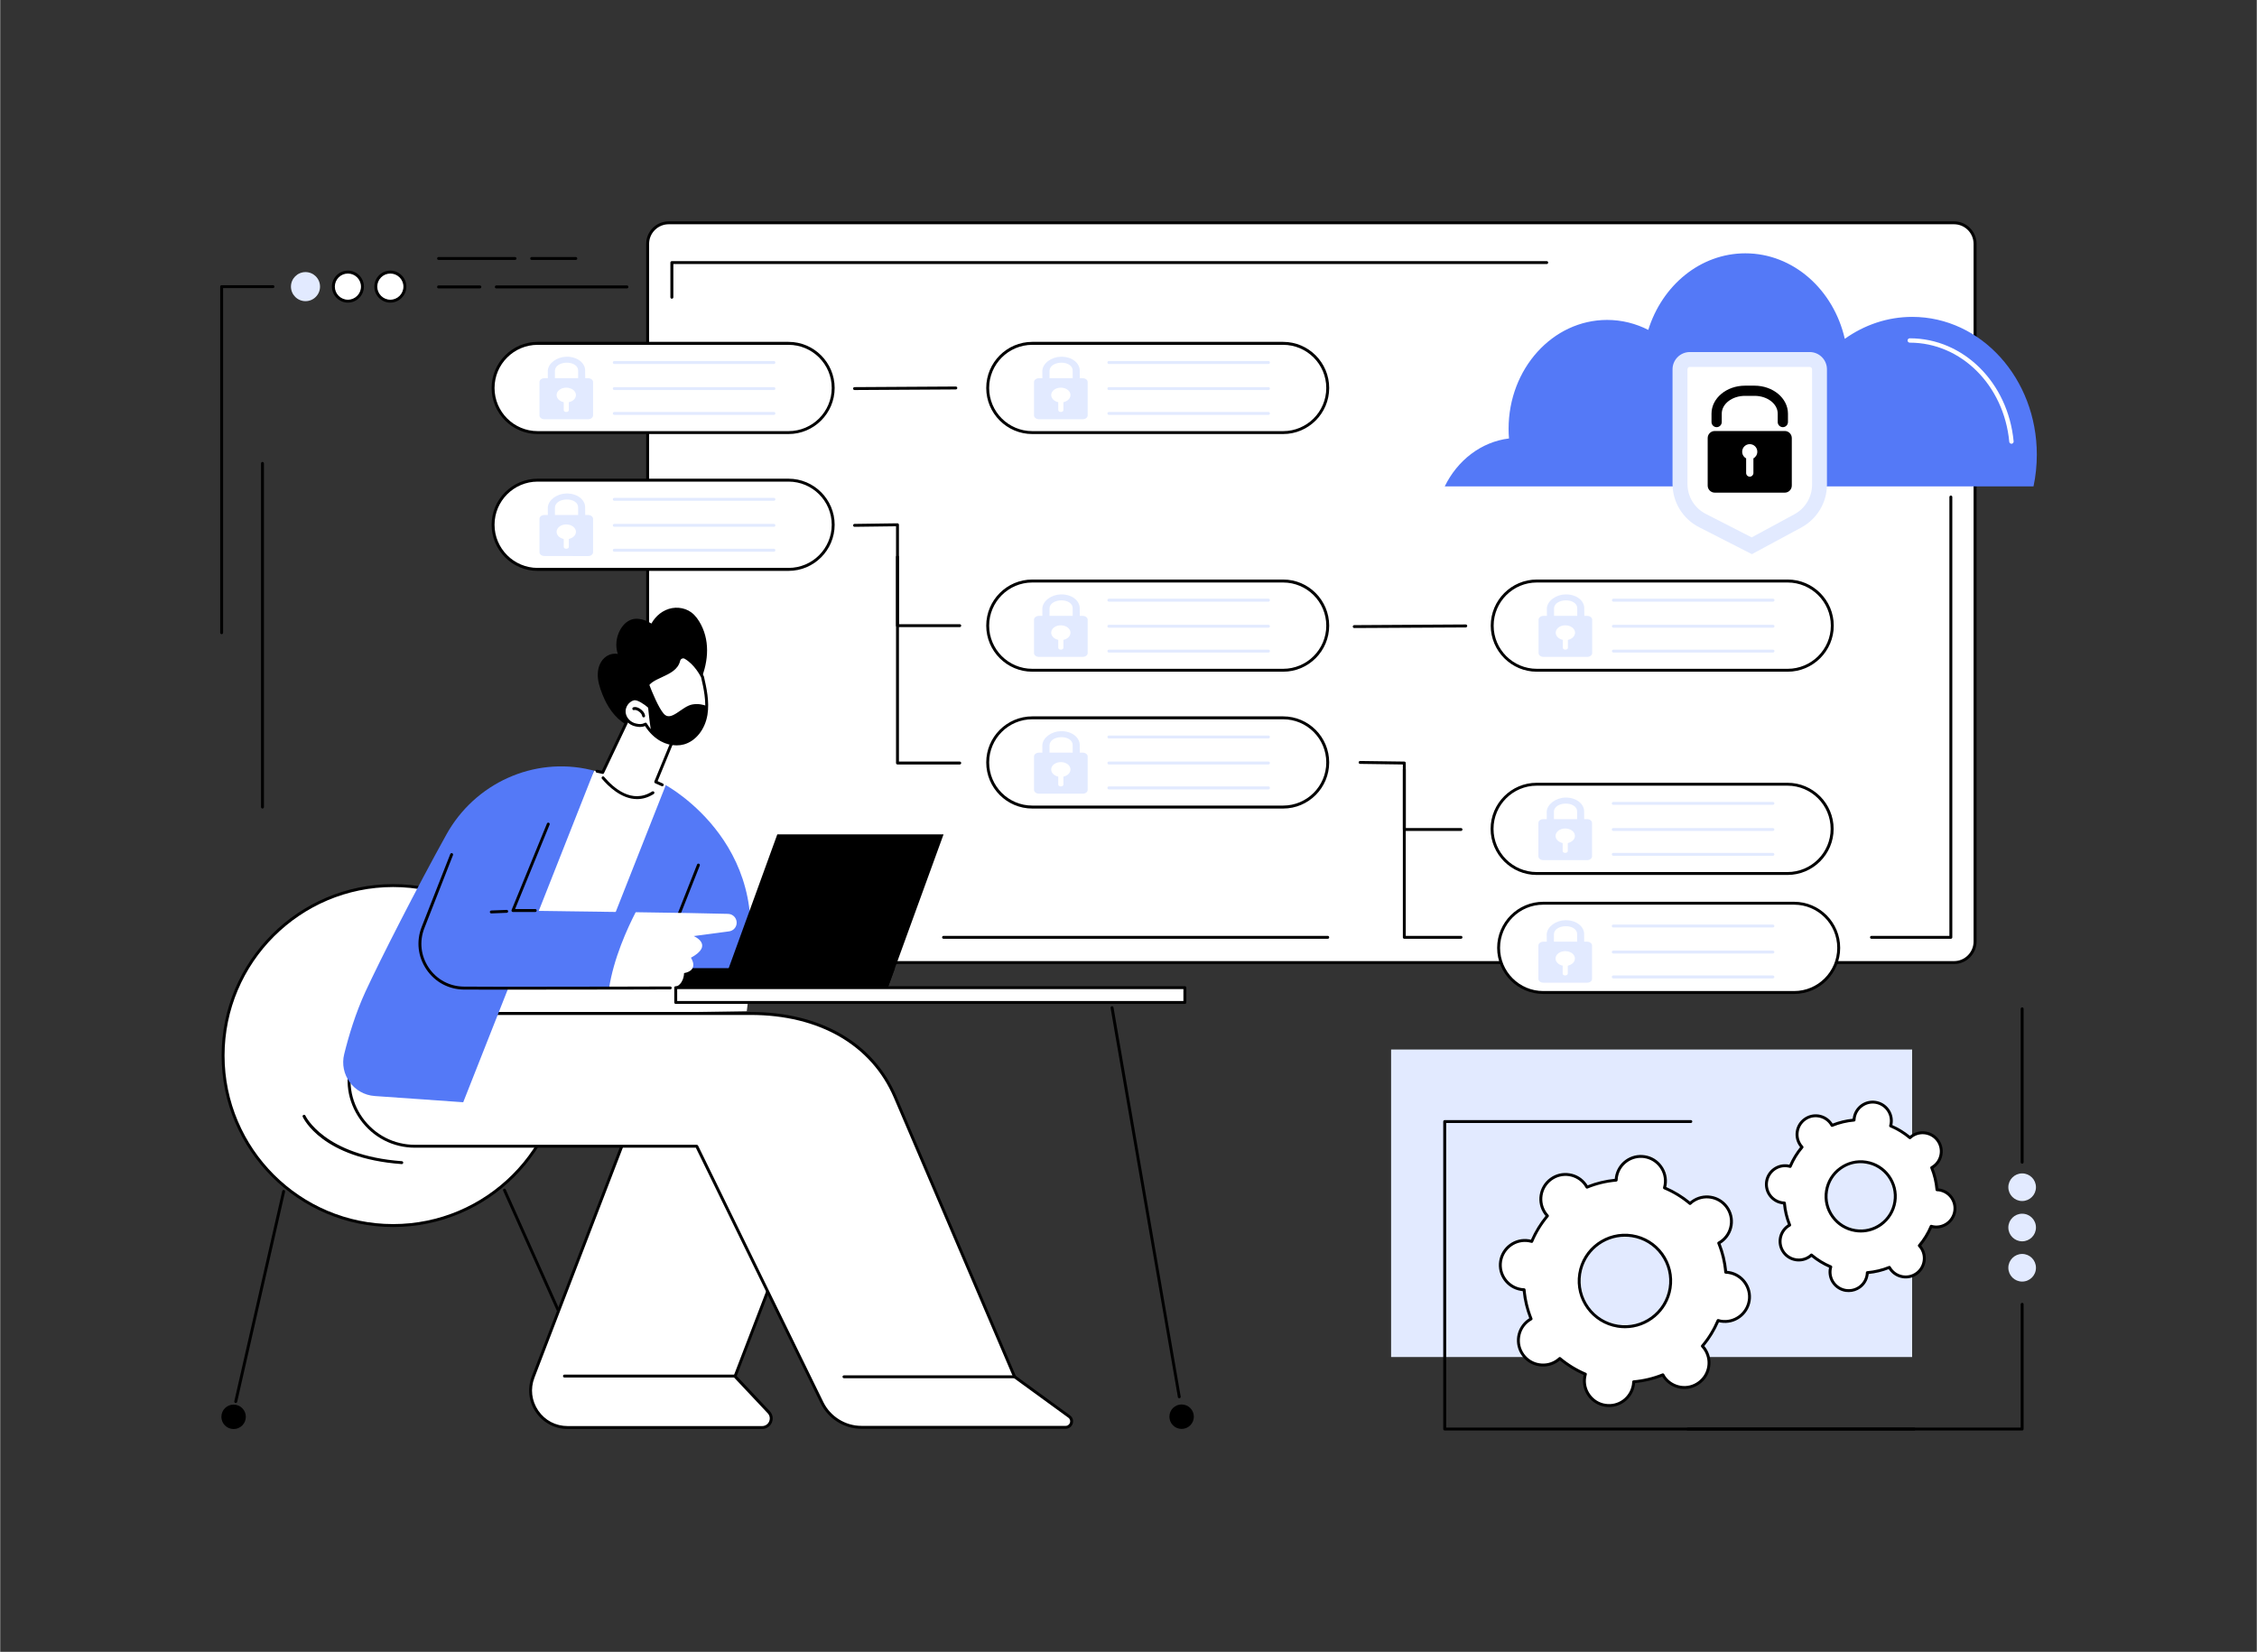
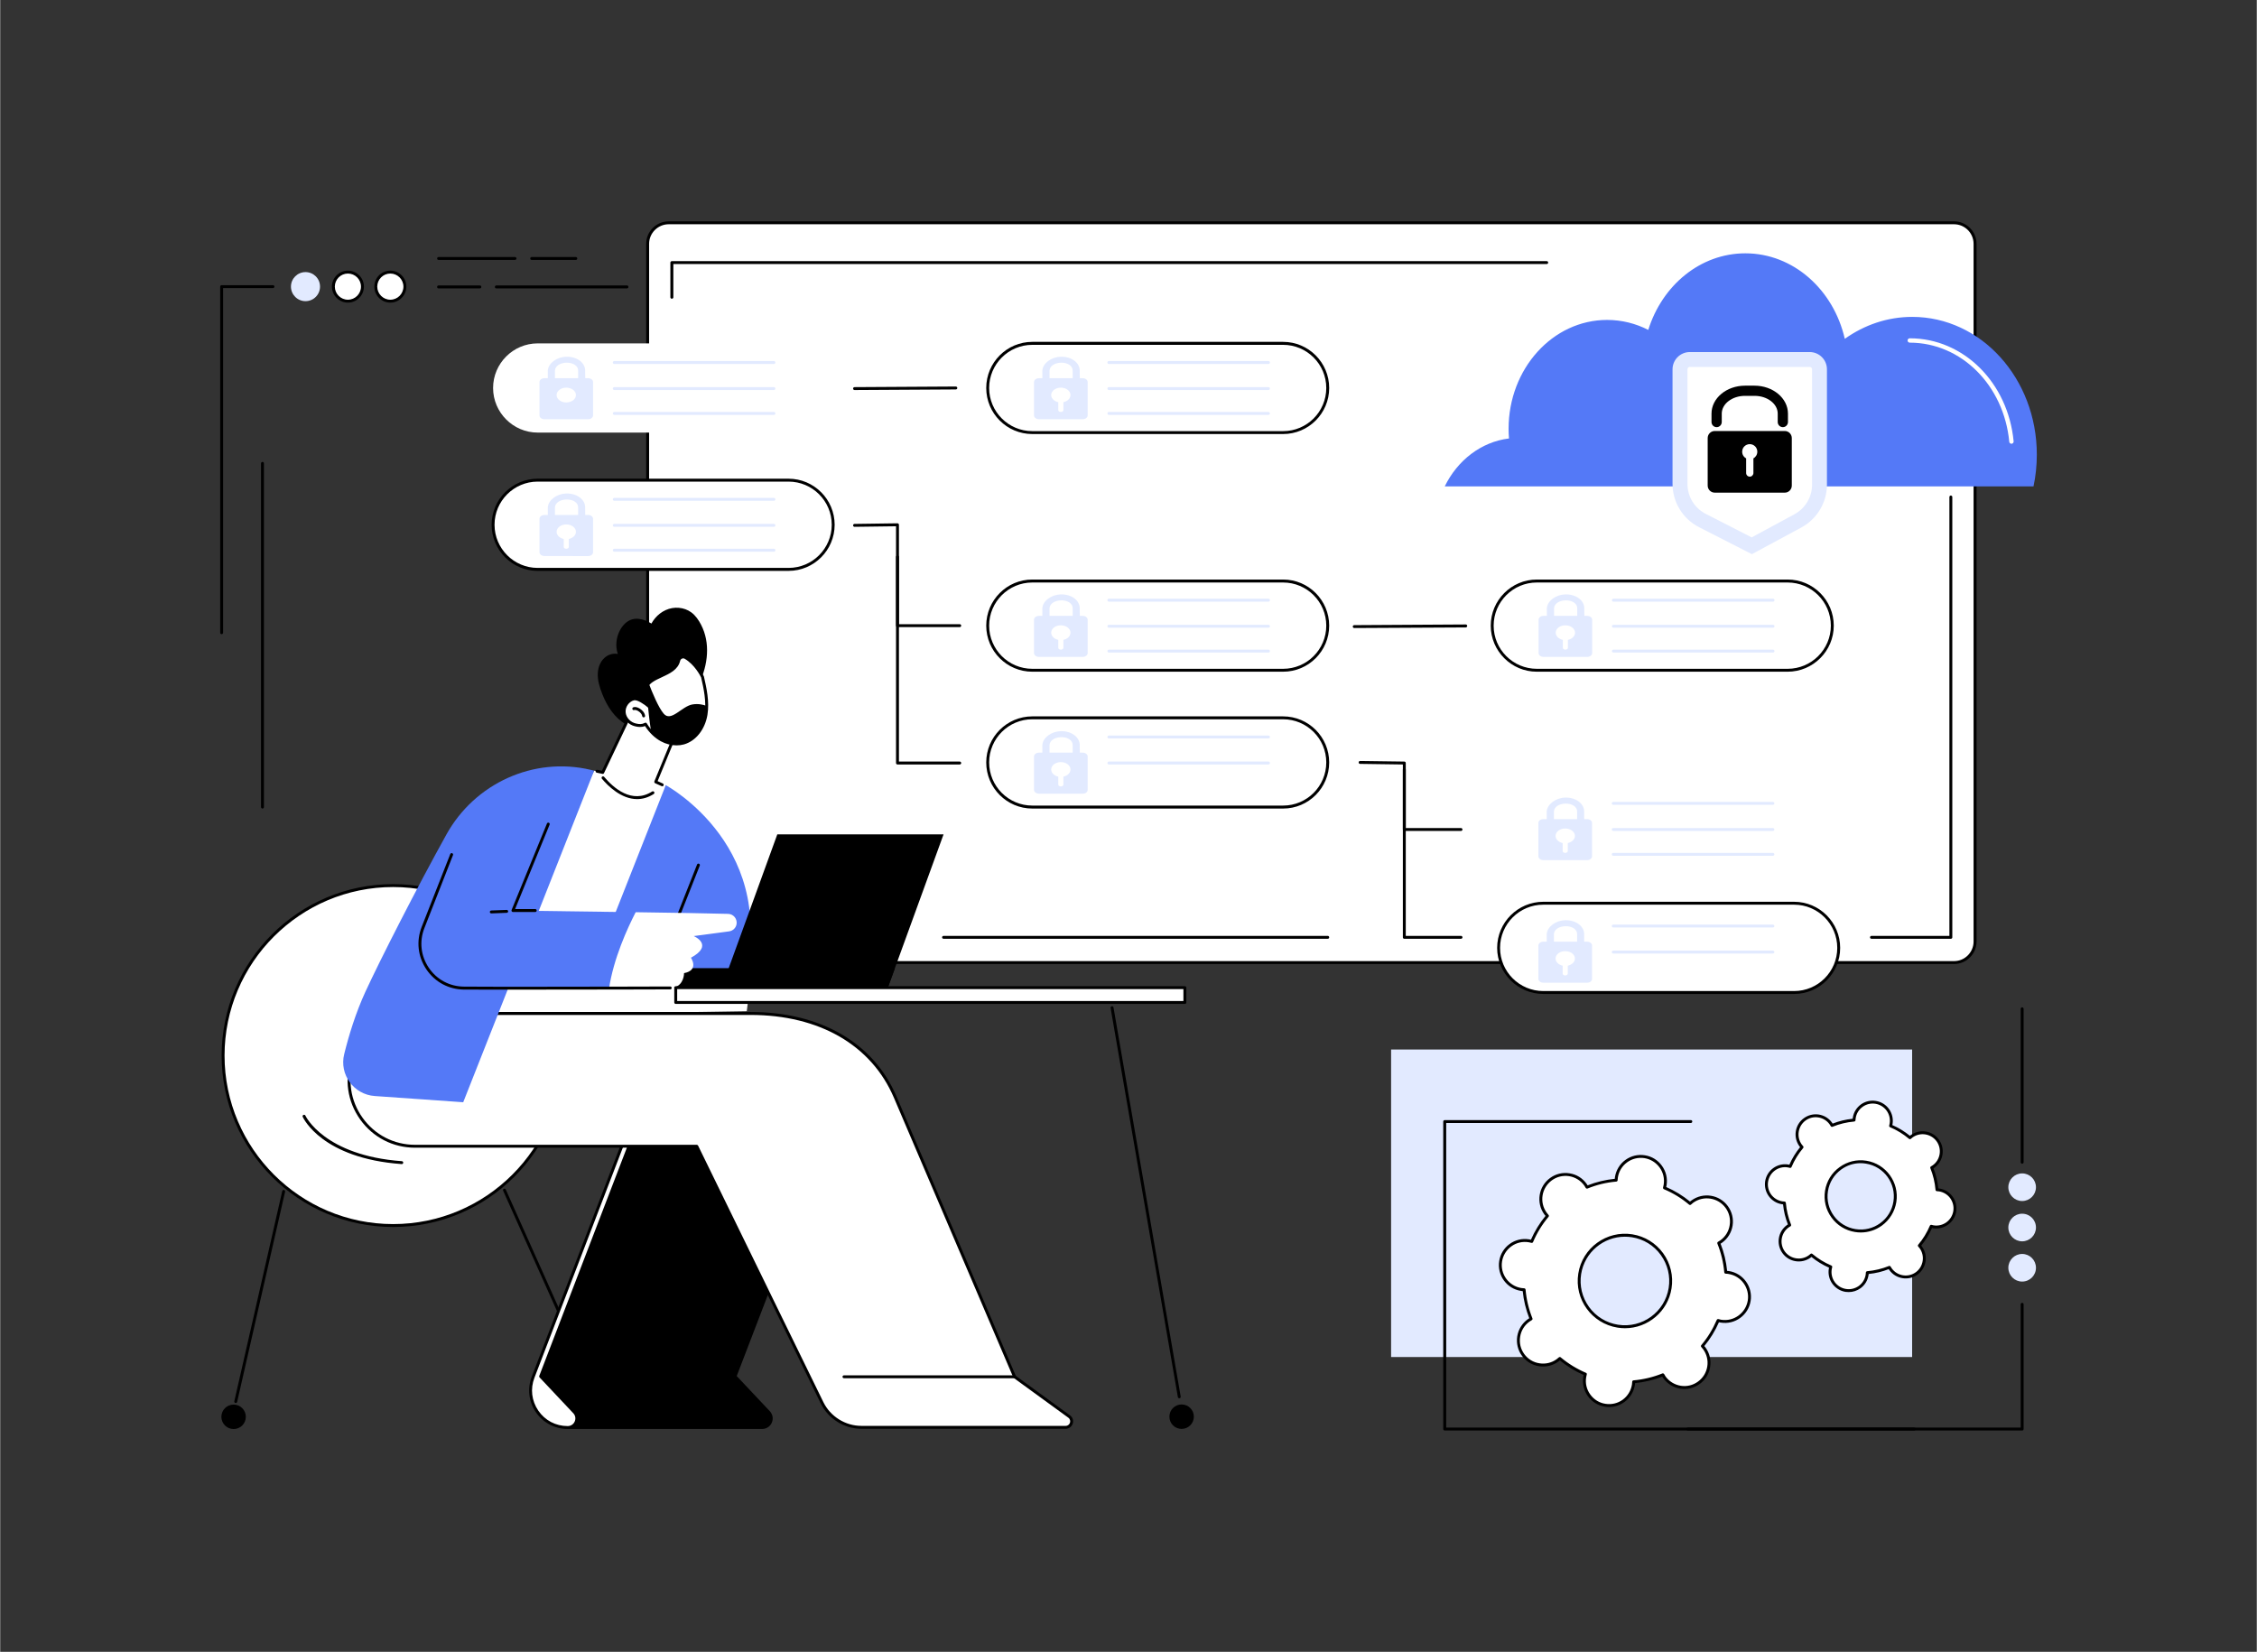
<svg xmlns="http://www.w3.org/2000/svg" version="1.2" viewBox="0 0 3415 2500" width="1093" height="800">
  <rect x="0" y="0" width="3415" height="2500" fill="#333333" stroke="none" />
  <title>578Y_890mishd95fl8pb3d0mj2d2vahgmop9d60s0-ai</title>
  <style>
		.s0 { fill: #ffffff } 
		.s1 { fill: #000000 } 
		.s2 { fill: #e2eaff } 
		.s3 { fill: #5479f7 } 
	</style>
  <g id="_Artboards_">
	</g>
  <g id="Illustration">
    <g id="Cloud security 1 ">
      <g id="&lt;Group&gt;">
        <g id="&lt;Group&gt;">
          <g id="&lt;Group&gt;">
            <path id="&lt;Path&gt;" class="s0" d="m2956.8 1456.8h-1945.1c-17.6 0-31.9-14.2-31.9-31.9v-1055.8c0-17.6 14.3-31.9 31.9-31.9h1945.1c17.6 0 31.8 14.3 31.8 31.9v1055.8c0 17.7-14.2 31.9-31.8 31.9z" />
            <path id="&lt;Compound Path&gt;" fill-rule="evenodd" class="s1" d="m2956.8 1459h-1945.1c-18.8 0-34.1-15.3-34.1-34.1v-1055.8c0-18.8 15.3-34.1 34.1-34.1h1945.1c18.8 0 34.1 15.3 34.1 34.1v1055.8c0 18.8-15.3 34.1-34.1 34.1zm-1945.1-1119.6c-16.3 0-29.7 13.3-29.7 29.7v1055.8c0 16.4 13.4 29.7 29.7 29.7h1945.1c16.3 0 29.6-13.3 29.6-29.7v-1055.8c0-16.4-13.3-29.7-29.6-29.7z" />
          </g>
          <path id="&lt;Path&gt;" class="s1" d="m1016.4 452.1c-1.2 0-2.2-1-2.2-2.2v-52.5c0-1.2 1-2.2 2.2-2.2h1324c1.3 0 2.2 1 2.2 2.2 0 1.2-0.9 2.2-2.2 2.2h-1321.7v50.3c0 1.2-1 2.2-2.3 2.2z" />
          <path id="&lt;Path&gt;" class="s1" d="m2009 1420.8h-581.4c-1.2 0-2.2-0.9-2.2-2.2 0-1.2 1-2.2 2.2-2.2h581.4c1.3 0 2.2 1 2.2 2.2 0 1.3-0.9 2.2-2.2 2.2z" />
          <path id="&lt;Path&gt;" class="s1" d="m2952 1420.8h-120.1c-1.2 0-2.2-0.9-2.2-2.2 0-1.2 1-2.2 2.2-2.2h117.9v-664.2c0-1.2 1-2.2 2.2-2.2 1.3 0 2.2 1 2.2 2.2v666.4c0 1.3-0.9 2.2-2.2 2.2z" />
        </g>
        <g id="&lt;Group&gt;">
          <g id="&lt;Group&gt;">
            <g id="&lt;Group&gt;">
              <path id="&lt;Path&gt;" class="s0" d="m1193 654.7h-379.6c-37.1 0-67.5-30.4-67.5-67.5 0-37.2 30.4-67.5 67.5-67.5h379.6c37.2 0 67.6 30.3 67.6 67.5 0 37.1-30.4 67.5-67.6 67.5z" />
-               <path id="&lt;Compound Path&gt;" fill-rule="evenodd" class="s1" d="m1193 656.9h-379.6c-38.4 0-69.7-31.3-69.7-69.7 0-38.5 31.3-69.8 69.7-69.8h379.6c38.5 0 69.8 31.3 69.8 69.8 0 38.4-31.3 69.7-69.8 69.7zm-379.6-135c-36 0-65.3 29.3-65.3 65.3 0 36 29.3 65.3 65.3 65.3h379.6c36.1 0 65.4-29.3 65.4-65.3 0-36-29.3-65.3-65.4-65.3z" />
            </g>
            <g id="&lt;Group&gt;">
              <g id="&lt;Group&gt;">
                <path id="&lt;Path&gt;" class="s2" d="m839.5 582.7v-21.9c0.4-7 7.9-11.5 17.1-11.9 10.2-0.3 18.5 4.8 18 12.6v22.1h10.9l-0.3-21.6c0.8-12.5-11.9-22.6-28.8-22.1-14 0.4-27 9.7-27.7 21l0.1 22.2z" />
                <path id="&lt;Path&gt;" class="s2" d="m823.6 634.5h66.1c4.1 0 7.5-2.6 7.5-5.8v-50.5c0-3.2-3.4-5.8-7.5-5.8h-66.1c-4.2 0-7.5 2.6-7.5 5.8v50.5c0 3.2 3.3 5.8 7.5 5.8z" />
                <g id="&lt;Group&gt;">
                  <path id="&lt;Path&gt;" class="s0" d="m842 597.9c0 6.1 6.6 11.2 14.6 11.2 8.1 0 14.7-5 14.7-11.2 0-6.2-6.6-11.2-14.7-11.2-8 0-14.6 5-14.6 11.2z" />
-                   <path id="&lt;Path&gt;" class="s0" d="m856.4 623.5h0.4c2.1 0 3.7-1.3 3.7-2.8v-20c0-1.6-1.6-2.8-3.7-2.8h-0.4c-2 0-3.6 1.2-3.6 2.8v20c0 1.5 1.6 2.8 3.6 2.8z" />
                </g>
              </g>
              <g id="&lt;Group&gt;">
                <path id="&lt;Path&gt;" class="s2" d="m1170.9 627.9h-241.6c-1.2 0-2.2-1-2.2-2.2 0-1.2 1-2.2 2.2-2.2h241.6c1.2 0 2.2 1 2.2 2.2 0 1.2-1 2.2-2.2 2.2z" />
                <path id="&lt;Path&gt;" class="s2" d="m1170.9 590.3h-241.6c-1.2 0-2.2-1-2.2-2.2 0-1.2 1-2.2 2.2-2.2h241.6c1.2 0 2.2 1 2.2 2.2 0 1.2-1 2.2-2.2 2.2z" />
                <path id="&lt;Path&gt;" class="s2" d="m1170.9 550.9h-241.6c-1.2 0-2.2-1-2.2-2.3 0-1.2 1-2.2 2.2-2.2h241.6c1.2 0 2.2 1 2.2 2.2 0 1.3-1 2.3-2.2 2.3z" />
              </g>
            </g>
          </g>
          <g id="&lt;Group&gt;">
            <g id="&lt;Group&gt;">
              <path id="&lt;Path&gt;" class="s0" d="m1193 861.8h-379.6c-37.1 0-67.5-30.4-67.5-67.6 0-37.1 30.4-67.5 67.5-67.5h379.6c37.2 0 67.6 30.4 67.6 67.5 0 37.2-30.4 67.6-67.6 67.6z" />
              <path id="&lt;Compound Path&gt;" fill-rule="evenodd" class="s1" d="m1193 864h-379.6c-38.4 0-69.7-31.3-69.7-69.8 0-38.4 31.3-69.7 69.7-69.7h379.6c38.5 0 69.8 31.3 69.8 69.7 0 38.5-31.3 69.8-69.8 69.8zm-379.6-135.1c-36 0-65.3 29.3-65.3 65.3 0 36 29.3 65.3 65.3 65.3h379.6c36.1 0 65.4-29.3 65.4-65.3 0-36-29.3-65.3-65.4-65.3z" />
            </g>
            <g id="&lt;Group&gt;">
              <g id="&lt;Group&gt;">
                <path id="&lt;Path&gt;" class="s2" d="m839.5 789.8v-21.9c0.4-7.1 7.9-11.6 17.1-11.9 10.2-0.4 18.5 4.8 18 12.5v22.1h10.9l-0.3-21.6c0.8-12.4-11.9-22.6-28.8-22.1-14 0.4-27 9.7-27.7 21.1l0.1 22.1z" />
                <path id="&lt;Path&gt;" class="s2" d="m823.6 841.5l66.1 0.1c4.1 0 7.5-2.6 7.5-5.8v-50.6c0-3.2-3.4-5.8-7.5-5.8h-66.1c-4.2 0-7.5 2.6-7.5 5.8v50.5c0 3.2 3.3 5.8 7.5 5.8z" />
                <g id="&lt;Group&gt;">
                  <path id="&lt;Path&gt;" class="s0" d="m842 804.9c0 6.2 6.6 11.2 14.6 11.2 8.1 0 14.7-5 14.7-11.2 0-6.2-6.6-11.2-14.7-11.2-8 0-14.6 5-14.6 11.2z" />
                  <path id="&lt;Path&gt;" class="s0" d="m856.4 830.5h0.4c2.1 0 3.7-1.2 3.7-2.8v-20c0-1.5-1.6-2.8-3.7-2.8h-0.4c-2 0-3.6 1.2-3.6 2.8v20c0 1.5 1.6 2.8 3.6 2.8z" />
                </g>
              </g>
              <g id="&lt;Group&gt;">
                <path id="&lt;Path&gt;" class="s2" d="m1170.9 835h-241.6c-1.2 0-2.2-1-2.2-2.2 0-1.3 1-2.3 2.2-2.3h241.6c1.2 0 2.2 1 2.2 2.3 0 1.2-1 2.2-2.2 2.2z" />
                <path id="&lt;Path&gt;" class="s2" d="m1170.9 797.3h-241.6c-1.2 0-2.2-1-2.2-2.2 0-1.2 1-2.2 2.2-2.2h241.6c1.2 0 2.2 1 2.2 2.2 0 1.2-1 2.2-2.2 2.2z" />
                <path id="&lt;Path&gt;" class="s2" d="m1170.9 757.9h-241.6c-1.2 0-2.2-1-2.2-2.2 0-1.2 1-2.2 2.2-2.2h241.6c1.2 0 2.2 1 2.2 2.2 0 1.2-1 2.2-2.2 2.2z" />
              </g>
            </g>
          </g>
          <g id="&lt;Group&gt;">
            <g id="&lt;Group&gt;">
              <path id="&lt;Path&gt;" class="s0" d="m1941.5 654.7h-379.6c-37.1 0-67.5-30.4-67.5-67.5 0-37.2 30.4-67.5 67.5-67.5h379.6c37.1 0 67.5 30.3 67.5 67.5 0 37.1-30.4 67.5-67.5 67.5z" />
              <path id="&lt;Compound Path&gt;" fill-rule="evenodd" class="s1" d="m1941.5 656.9h-379.6c-38.5 0-69.7-31.3-69.7-69.7 0-38.5 31.2-69.8 69.7-69.8h379.6c38.5 0 69.7 31.3 69.7 69.8 0 38.4-31.2 69.7-69.7 69.7zm-379.6-135c-36 0-65.3 29.3-65.3 65.3 0 36 29.3 65.3 65.3 65.3h379.6c36 0 65.3-29.3 65.3-65.3 0-36-29.3-65.3-65.3-65.3z" />
            </g>
            <g id="&lt;Group&gt;">
              <g id="&lt;Group&gt;">
                <path id="&lt;Path&gt;" class="s2" d="m1588 582.7v-21.9c0.4-7 7.9-11.5 17.1-11.9 10.2-0.3 18.4 4.8 17.9 12.6l0.1 22.1h10.8l-0.2-21.6c0.7-12.5-12-22.6-28.9-22.1-13.9 0.4-27 9.7-27.7 21l0.1 22.2z" />
                <path id="&lt;Path&gt;" class="s2" d="m1572.1 634.5h66c4.2 0 7.6-2.6 7.6-5.8v-50.5c0-3.2-3.4-5.8-7.6-5.8h-66c-4.2 0-7.6 2.6-7.6 5.8v50.5c0 3.2 3.4 5.8 7.6 5.8z" />
                <g id="&lt;Group&gt;">
                  <path id="&lt;Path&gt;" class="s0" d="m1590.5 597.9c0 6.1 6.5 11.2 14.6 11.2 8.1 0 14.6-5 14.6-11.2 0-6.2-6.5-11.2-14.6-11.2-8.1 0-14.6 5-14.6 11.2z" />
                  <path id="&lt;Path&gt;" class="s0" d="m1604.9 623.5h0.4c2 0 3.7-1.3 3.7-2.8v-20c0-1.6-1.7-2.8-3.7-2.8h-0.4c-2 0-3.7 1.2-3.7 2.8v20c0 1.5 1.7 2.8 3.7 2.8z" />
                </g>
              </g>
              <g id="&lt;Group&gt;">
                <path id="&lt;Path&gt;" class="s2" d="m1919.3 627.9h-241.5c-1.3 0-2.2-1-2.2-2.2 0-1.2 0.9-2.2 2.2-2.2h241.5c1.3 0 2.2 1 2.2 2.2 0 1.2-0.9 2.2-2.2 2.2z" />
                <path id="&lt;Path&gt;" class="s2" d="m1919.3 590.3h-241.5c-1.3 0-2.2-1-2.2-2.2 0-1.2 0.9-2.2 2.2-2.2h241.5c1.3 0 2.2 1 2.2 2.2 0 1.2-0.9 2.2-2.2 2.2z" />
                <path id="&lt;Path&gt;" class="s2" d="m1919.3 550.9h-241.5c-1.3 0-2.2-1-2.2-2.3 0-1.2 0.9-2.2 2.2-2.2h241.5c1.3 0 2.2 1 2.2 2.2 0 1.3-0.9 2.3-2.2 2.3z" />
              </g>
            </g>
          </g>
          <g id="&lt;Group&gt;">
            <g id="&lt;Group&gt;">
              <path id="&lt;Path&gt;" class="s0" d="m1941.5 1014.4h-379.6c-37.1 0-67.5-30.4-67.5-67.5 0-37.2 30.4-67.6 67.5-67.6h379.6c37.1 0 67.5 30.4 67.5 67.6 0 37.1-30.4 67.5-67.5 67.5z" />
              <path id="&lt;Compound Path&gt;" fill-rule="evenodd" class="s1" d="m1941.5 1016.6h-379.6c-38.5 0-69.7-31.3-69.7-69.7 0-38.5 31.2-69.8 69.7-69.8h379.6c38.5 0 69.7 31.3 69.7 69.8 0 38.4-31.2 69.7-69.7 69.7zm-379.6-135c-36 0-65.3 29.3-65.3 65.3 0 36 29.3 65.3 65.3 65.3h379.6c36 0 65.3-29.3 65.3-65.3 0-36-29.3-65.3-65.3-65.3z" />
            </g>
            <g id="&lt;Group&gt;">
              <g id="&lt;Group&gt;">
                <path id="&lt;Path&gt;" class="s2" d="m1588 942.4v-21.9c0.4-7 7.9-11.5 17.1-11.9 10.2-0.3 18.4 4.8 17.9 12.6l0.1 22.1h10.8l-0.2-21.6c0.7-12.5-12-22.6-28.9-22.1-13.9 0.4-27 9.7-27.7 21l0.1 22.2z" />
                <path id="&lt;Path&gt;" class="s2" d="m1572.1 994.2h66c4.2 0 7.6-2.6 7.6-5.8v-50.5c0-3.2-3.4-5.8-7.6-5.8h-66c-4.2 0-7.6 2.6-7.6 5.8v50.5c0 3.2 3.4 5.8 7.6 5.8z" />
                <g id="&lt;Group&gt;">
                  <path id="&lt;Path&gt;" class="s0" d="m1590.5 957.6c0 6.1 6.5 11.2 14.6 11.2 8.1 0 14.6-5 14.6-11.2 0-6.2-6.5-11.2-14.6-11.2-8.1-0.1-14.6 5-14.6 11.2z" />
                  <path id="&lt;Path&gt;" class="s0" d="m1604.9 983.2h0.4c2 0 3.7-1.3 3.7-2.8v-20c0-1.6-1.7-2.8-3.7-2.8h-0.4c-2 0-3.7 1.2-3.7 2.8v20c0 1.5 1.7 2.8 3.7 2.8z" />
                </g>
              </g>
              <g id="&lt;Group&gt;">
                <path id="&lt;Path&gt;" class="s2" d="m1919.3 987.6h-241.5c-1.3 0-2.2-1-2.2-2.2 0-1.2 0.9-2.2 2.2-2.2h241.5c1.3 0 2.2 1 2.2 2.2 0 1.2-0.9 2.2-2.2 2.2z" />
                <path id="&lt;Path&gt;" class="s2" d="m1919.3 950h-241.5c-1.3 0-2.2-1-2.2-2.2 0-1.2 0.9-2.2 2.2-2.2h241.5c1.3 0 2.2 1 2.2 2.2 0 1.2-0.9 2.2-2.2 2.2z" />
                <path id="&lt;Path&gt;" class="s2" d="m1919.3 910.6h-241.5c-1.3 0-2.2-1-2.2-2.3 0-1.2 0.9-2.2 2.2-2.2h241.5c1.3 0 2.2 1 2.2 2.2 0 1.3-0.9 2.3-2.2 2.3z" />
              </g>
            </g>
          </g>
          <g id="&lt;Group&gt;">
            <g id="&lt;Group&gt;">
              <path id="&lt;Path&gt;" class="s0" d="m2705 1014.4h-379.6c-37.1 0-67.5-30.4-67.5-67.5 0-37.2 30.4-67.6 67.5-67.6h379.6c37.2 0 67.6 30.4 67.6 67.6 0 37.1-30.4 67.5-67.6 67.5z" />
              <path id="&lt;Compound Path&gt;" fill-rule="evenodd" class="s1" d="m2705 1016.6h-379.6c-38.4 0-69.7-31.3-69.7-69.7 0-38.5 31.3-69.8 69.7-69.8h379.6c38.5 0 69.8 31.3 69.8 69.8 0 38.4-31.3 69.7-69.8 69.7zm-379.6-135c-36 0-65.3 29.3-65.3 65.3 0 36 29.3 65.3 65.3 65.3h379.6c36 0 65.4-29.3 65.4-65.3 0-36-29.4-65.3-65.4-65.3z" />
            </g>
            <g id="&lt;Group&gt;">
              <g id="&lt;Group&gt;">
                <path id="&lt;Path&gt;" class="s2" d="m2351.5 942.4v-21.9c0.4-7 7.9-11.5 17.1-11.9 10.2-0.3 18.5 4.8 18 12.6v22.1h10.9l-0.3-21.6c0.8-12.5-12-22.6-28.8-22.1-14 0.4-27 9.7-27.8 21l0.2 22.2z" />
                <path id="&lt;Path&gt;" class="s2" d="m2335.6 994.2h66c4.2 0 7.6-2.6 7.6-5.8v-50.5c0-3.2-3.4-5.8-7.6-5.8h-66c-4.2 0-7.5 2.6-7.5 5.8v50.5c0 3.2 3.3 5.8 7.5 5.8z" />
                <g id="&lt;Group&gt;">
                  <path id="&lt;Path&gt;" class="s0" d="m2354 957.6c0 6.1 6.5 11.2 14.6 11.2 8.1 0 14.7-5 14.7-11.2 0-6.2-6.6-11.2-14.7-11.2-8.1-0.1-14.6 5-14.6 11.2z" />
                  <path id="&lt;Path&gt;" class="s0" d="m2368.4 983.2h0.4c2.1 0 3.7-1.3 3.7-2.8v-20c0-1.6-1.6-2.8-3.7-2.8h-0.4c-2 0-3.6 1.2-3.6 2.8v20c0 1.5 1.6 2.8 3.6 2.8z" />
                </g>
              </g>
              <g id="&lt;Group&gt;">
                <path id="&lt;Path&gt;" class="s2" d="m2682.9 987.6h-241.6c-1.2 0-2.2-1-2.2-2.2 0-1.2 1-2.2 2.2-2.2h241.6c1.2 0 2.2 1 2.2 2.2 0 1.2-1 2.2-2.2 2.2z" />
                <path id="&lt;Path&gt;" class="s2" d="m2682.9 950h-241.6c-1.2 0-2.2-1-2.2-2.2 0-1.2 1-2.2 2.2-2.2h241.6c1.2 0 2.2 1 2.2 2.2 0 1.2-1 2.2-2.2 2.2z" />
                <path id="&lt;Path&gt;" class="s2" d="m2682.9 910.6h-241.6c-1.2 0-2.2-1-2.2-2.3 0-1.2 1-2.2 2.2-2.2h241.6c1.2 0 2.2 1 2.2 2.2 0 1.3-1 2.3-2.2 2.3z" />
              </g>
            </g>
          </g>
          <g id="&lt;Group&gt;">
            <g id="&lt;Group&gt;">
              <path id="&lt;Path&gt;" class="s0" d="m1941.5 1221.4h-379.6c-37.1 0-67.5-30.3-67.5-67.5 0-37.1 30.4-67.5 67.5-67.5h379.6c37.1 0 67.5 30.4 67.5 67.5 0 37.2-30.4 67.5-67.5 67.5z" />
              <path id="&lt;Compound Path&gt;" fill-rule="evenodd" class="s1" d="m1941.5 1223.7h-379.6c-38.5 0-69.7-31.3-69.7-69.8 0-38.4 31.2-69.7 69.7-69.7h379.6c38.5 0 69.7 31.3 69.7 69.7 0 38.5-31.2 69.8-69.7 69.8zm-379.6-135.1c-36 0-65.3 29.3-65.3 65.3 0 36 29.3 65.3 65.3 65.3h379.6c36 0 65.3-29.3 65.3-65.3 0-36-29.3-65.3-65.3-65.3z" />
            </g>
            <g id="&lt;Group&gt;">
              <g id="&lt;Group&gt;">
                <path id="&lt;Path&gt;" class="s2" d="m1588 1149.5v-21.9c0.4-7.1 7.9-11.6 17.1-11.9 10.2-0.4 18.4 4.8 17.9 12.5l0.1 22.1h10.8l-0.2-21.6c0.7-12.4-12-22.6-28.9-22.1-13.9 0.4-27 9.7-27.7 21.1l0.1 22.1z" />
                <path id="&lt;Path&gt;" class="s2" d="m1572.1 1201.2h66c4.2 0.1 7.6-2.5 7.6-5.7v-50.6c0-3.2-3.4-5.8-7.6-5.8h-66c-4.2 0-7.6 2.6-7.6 5.8v50.5c0 3.2 3.4 5.8 7.6 5.8z" />
                <g id="&lt;Group&gt;">
                  <path id="&lt;Path&gt;" class="s0" d="m1590.5 1164.6c0 6.2 6.5 11.2 14.6 11.2 8.1 0 14.6-5 14.6-11.2 0-6.2-6.5-11.2-14.6-11.2-8.1 0-14.6 5-14.6 11.2z" />
                  <path id="&lt;Path&gt;" class="s0" d="m1604.9 1190.2h0.4c2 0 3.7-1.2 3.7-2.8v-20c0-1.6-1.7-2.8-3.7-2.8h-0.4c-2 0-3.7 1.2-3.7 2.8v20c0 1.5 1.7 2.8 3.7 2.8z" />
                </g>
              </g>
              <g id="&lt;Group&gt;">
-                 <path id="&lt;Path&gt;" class="s2" d="m1919.3 1194.7h-241.5c-1.3 0-2.2-1-2.2-2.2 0-1.3 0.9-2.3 2.2-2.3h241.5c1.3 0 2.2 1 2.2 2.3 0 1.2-0.9 2.2-2.2 2.2z" />
                <path id="&lt;Path&gt;" class="s2" d="m1919.3 1157h-241.5c-1.3 0-2.2-1-2.2-2.2 0-1.2 0.9-2.2 2.2-2.2h241.5c1.3 0 2.2 1 2.2 2.2 0 1.2-0.9 2.2-2.2 2.2z" />
                <path id="&lt;Path&gt;" class="s2" d="m1919.3 1117.6h-241.5c-1.3 0-2.2-1-2.2-2.2 0-1.2 0.9-2.2 2.2-2.2h241.5c1.3 0 2.2 1 2.2 2.2 0 1.2-0.9 2.2-2.2 2.2z" />
              </g>
            </g>
          </g>
          <g id="&lt;Group&gt;">
            <g id="&lt;Group&gt;">
              <path id="&lt;Path&gt;" class="s0" d="m2704.8 1322h-379.6c-37.1 0-67.5-30.4-67.5-67.5 0-37.2 30.4-67.6 67.5-67.6h379.6c37.2 0 67.6 30.4 67.6 67.6 0 37.1-30.4 67.5-67.6 67.5z" />
-               <path id="&lt;Compound Path&gt;" fill-rule="evenodd" class="s1" d="m2704.8 1324.2h-379.6c-38.4 0-69.7-31.3-69.7-69.7 0-38.5 31.3-69.8 69.7-69.8h379.6c38.5 0 69.8 31.3 69.8 69.8 0 38.4-31.3 69.7-69.8 69.7zm-379.6-135.1c-36 0-65.3 29.3-65.3 65.4 0 36 29.3 65.3 65.3 65.3h379.6c36 0 65.3-29.3 65.3-65.3 0-36.1-29.3-65.4-65.3-65.4z" />
            </g>
            <g id="&lt;Group&gt;">
              <g id="&lt;Group&gt;">
                <path id="&lt;Path&gt;" class="s2" d="m2351.3 1250v-21.9c0.4-7 7.9-11.6 17.1-11.9 10.2-0.3 18.5 4.8 18 12.5v22.2h10.8l-0.2-21.7c0.8-12.4-12-22.6-28.8-22.1-14 0.5-27 9.8-27.8 21.1l0.2 22.1z" />
                <path id="&lt;Path&gt;" class="s2" d="m2335.4 1301.8h66c4.2 0 7.6-2.6 7.6-5.8v-50.5c0-3.2-3.4-5.8-7.6-5.8h-66c-4.2 0-7.6 2.5-7.6 5.7v50.6c0 3.2 3.4 5.8 7.6 5.8z" />
                <g id="&lt;Group&gt;">
                  <path id="&lt;Path&gt;" class="s0" d="m2353.8 1265.1c0 6.2 6.5 11.2 14.6 11.2 8.1 0 14.7-5 14.7-11.2 0-6.2-6.6-11.2-14.7-11.2-8.1 0-14.6 5-14.6 11.2z" />
                  <path id="&lt;Path&gt;" class="s0" d="m2368.2 1290.8h0.4c2 0 3.7-1.3 3.7-2.8v-20.1c0-1.5-1.7-2.8-3.7-2.8h-0.4c-2 0-3.7 1.3-3.7 2.8v20.1c0 1.5 1.7 2.8 3.7 2.8z" />
                </g>
              </g>
              <g id="&lt;Group&gt;">
                <path id="&lt;Path&gt;" class="s2" d="m2682.6 1295.2h-241.5c-1.2 0-2.2-1-2.2-2.2 0-1.2 1-2.2 2.2-2.2h241.5c1.3 0 2.3 1 2.3 2.2 0 1.2-1 2.2-2.3 2.2z" />
                <path id="&lt;Path&gt;" class="s2" d="m2682.6 1257.6h-241.5c-1.2 0-2.2-1-2.2-2.2 0-1.2 1-2.2 2.2-2.2h241.5c1.3 0 2.3 1 2.3 2.2 0 1.2-1 2.2-2.3 2.2z" />
                <path id="&lt;Path&gt;" class="s2" d="m2682.6 1218.1h-241.5c-1.2 0-2.2-1-2.2-2.2 0-1.2 1-2.2 2.2-2.2h241.5c1.3 0 2.3 1 2.3 2.2 0 1.2-1 2.2-2.3 2.2z" />
              </g>
            </g>
          </g>
          <g id="&lt;Group&gt;">
            <g id="&lt;Group&gt;">
              <path id="&lt;Path&gt;" class="s0" d="m2714.8 1502.1h-379.6c-37.2 0-67.6-30.4-67.6-67.5 0-37.2 30.4-67.6 67.6-67.6h379.6c37.1 0 67.5 30.4 67.5 67.6 0 37.1-30.4 67.5-67.5 67.5z" />
              <path id="&lt;Compound Path&gt;" fill-rule="evenodd" class="s1" d="m2714.8 1504.3h-379.6c-38.5 0-69.8-31.3-69.8-69.7 0-38.5 31.3-69.8 69.8-69.8h379.6c38.4 0 69.7 31.3 69.7 69.8 0 38.4-31.3 69.7-69.7 69.7zm-379.6-135.1c-36.1 0-65.4 29.3-65.4 65.4 0 36 29.3 65.3 65.4 65.3h379.6c36 0 65.3-29.3 65.3-65.3 0-36.1-29.3-65.4-65.3-65.4z" />
            </g>
            <g id="&lt;Group&gt;">
              <g id="&lt;Group&gt;">
                <g id="&lt;Group&gt;">
                  <path id="&lt;Path&gt;" class="s2" d="m2351.3 1435.6v-21.9c0.4-7.1 7.9-11.6 17.1-11.9 10.2-0.4 18.5 4.8 18 12.5v22.1h10.8l-0.2-21.6c0.8-12.4-12-22.6-28.8-22.1-14 0.4-27 9.7-27.8 21.1l0.2 22.1z" />
                  <path id="&lt;Path&gt;" class="s2" d="m2335.4 1487.3h66c4.2 0 7.6-2.5 7.6-5.7v-50.6c0-3.2-3.4-5.8-7.6-5.8h-66c-4.2 0-7.6 2.6-7.6 5.8v50.5c0 3.2 3.4 5.8 7.6 5.8z" />
                  <g id="&lt;Group&gt;">
                    <path id="&lt;Path&gt;" class="s0" d="m2353.8 1450.7c0 6.2 6.5 11.2 14.6 11.2 8.1 0 14.7-5 14.7-11.2 0-6.2-6.6-11.2-14.7-11.2-8.1 0-14.6 5-14.6 11.2z" />
                    <path id="&lt;Path&gt;" class="s0" d="m2368.2 1476.3h0.4c2 0 3.7-1.3 3.7-2.8v-20c0-1.6-1.7-2.8-3.7-2.8h-0.4c-2 0-3.7 1.2-3.7 2.8v20c0 1.5 1.7 2.8 3.7 2.8z" />
                  </g>
                </g>
                <g id="&lt;Group&gt;">
-                   <path id="&lt;Path&gt;" class="s2" d="m2682.6 1480.8h-241.5c-1.2 0-2.2-1-2.2-2.2 0-1.3 1-2.3 2.2-2.3h241.5c1.3 0 2.3 1 2.3 2.3 0 1.2-1 2.2-2.3 2.2z" />
                  <path id="&lt;Path&gt;" class="s2" d="m2682.6 1443.1h-241.5c-1.2 0-2.2-1-2.2-2.2 0-1.2 1-2.2 2.2-2.2h241.5c1.3 0 2.3 1 2.3 2.2 0 1.2-1 2.2-2.3 2.2z" />
                  <path id="&lt;Path&gt;" class="s2" d="m2682.6 1403.7h-241.5c-1.2 0-2.2-1-2.2-2.2 0-1.3 1-2.2 2.2-2.2h241.5c1.3 0 2.3 0.9 2.3 2.2 0 1.2-1 2.2-2.3 2.2z" />
                </g>
              </g>
            </g>
          </g>
          <path id="&lt;Path&gt;" class="s1" d="m2210.6 1420.8h-85.7c-1.2 0-2.2-0.9-2.2-2.2v-254c0-1.2 1-2.2 2.2-2.2 1.2 0 2.2 1 2.2 2.2v251.8h83.5c1.3 0 2.3 1 2.3 2.2 0 1.3-1 2.2-2.3 2.2z" />
          <path id="&lt;Path&gt;" class="s1" d="m2210.6 1257.6h-85.7c-1.2 0-2.2-1-2.2-2.2v-98.4l-64.7-0.9c-1.3 0-2.2-1-2.2-2.2 0-1.2 1-2.2 2.2-2.2q0 0 0 0l66.9 0.9c1.3 0 2.2 1 2.2 2.2v98.4h83.5c1.3 0 2.3 1 2.3 2.2 0 1.2-1 2.2-2.3 2.2z" />
          <path id="&lt;Path&gt;" class="s1" d="m1452.1 1157h-94.2c-1.3 0-2.2-1-2.2-2.2v-312c0-1.3 0.9-2.2 2.2-2.2 1.2 0 2.2 0.9 2.2 2.2v309.8h92c1.2 0 2.2 1 2.2 2.2 0 1.2-1 2.2-2.2 2.2z" />
          <path id="&lt;Path&gt;" class="s1" d="m1452.1 949.1h-94.2c-1.3 0-2.2-1-2.2-2.2v-150.4l-62.7 0.8c-1.2 0-2.3-0.9-2.3-2.1 0-1.3 1-2.3 2.2-2.3l64.9-0.9q0 0 0.1 0c0.5 0 1.1 0.2 1.5 0.6 0.4 0.5 0.7 1 0.7 1.6v150.5h92c1.2 0 2.2 1 2.2 2.2 0 1.2-1 2.2-2.2 2.2z" />
          <path id="&lt;Path&gt;" class="s1" d="m1292.9 590.3c-1.2 0-2.2-1-2.2-2.2 0-1.2 1-2.2 2.2-2.2l153.3-0.9q0 0 0 0c1.2 0 2.2 1 2.2 2.2 0 1.2-1 2.2-2.2 2.2l-153.3 0.9q0 0 0 0z" />
          <path id="&lt;Path&gt;" class="s1" d="m2049.1 950.5c-1.2 0-2.2-1-2.2-2.2 0-1.2 1-2.2 2.2-2.2l168.8-1q0 0 0 0c1.2 0 2.2 1 2.2 2.2 0 1.3-1 2.2-2.2 2.3l-168.8 0.9q0 0 0 0z" />
        </g>
        <g id="&lt;Group&gt;">
          <path id="&lt;Path&gt;" class="s3" d="m2186.1 736.1c19.2-39.4 55.1-67.4 97.2-72.5-0.4-4.8-0.6-9.6-0.6-14.6 0-91 66.8-164.8 149.1-164.8 22.3 0 43.3 5.4 62.3 15.1 21-67.4 78.8-115.9 146.9-115.9 72.5 0 133.5 55 150.5 129.4 29.5-21 64.5-33.2 102.1-33.2 104.1 0 188.5 93.3 188.5 208.4 0 16.5-1.7 32.6-5 48.1z" />
          <path id="&lt;Path&gt;" class="s0" d="m3043.7 671.6c-1.7 0-3.1-1.3-3.3-3-8.1-85.5-72.8-150-150.5-150-1.9 0-3.4-1.5-3.4-3.3 0-1.9 1.5-3.3 3.4-3.3 81.1 0 148.7 67 157.1 155.9 0.2 1.9-1.2 3.5-3 3.7q-0.1 0-0.3 0z" />
        </g>
        <g id="&lt;Group&gt;">
          <path id="&lt;Path&gt;" class="s2" d="m2738.3 532.8h-181.3c-14.4 0-26.2 11.7-26.2 26.2v173.3c0 27.6 15.5 53 40.2 65.6l79.9 40.8 74.9-40.4c23.8-12.9 38.7-37.8 38.7-64.9v-174.4c0-14.5-11.7-26.2-26.2-26.2z" />
          <path id="&lt;Path&gt;" class="s0" d="m2581.2 777.8c-17.2-8.8-27.8-26.2-27.8-45.5v-173.3c0-2.1 1.6-3.7 3.6-3.7h181.3c2 0 3.7 1.6 3.7 3.7v174.4c0 18.8-10.3 36.1-26.9 45l-64.5 34.9z" />
          <g id="&lt;Group&gt;">
            <path id="&lt;Path&gt;" class="s1" d="m2700.7 745.6h-106c-5.9 0-10.7-4.8-10.7-10.7v-71.9c0-5.9 4.8-10.7 10.7-10.7h106c5.8 0 10.6 4.8 10.6 10.7v71.9c0 5.9-4.8 10.7-10.6 10.7z" />
            <path id="&lt;Path&gt;" class="s1" d="m2697.8 646.5c-4.3 0-7.8-3.5-7.8-7.7v-12.8c0-14.8-15.7-26.9-35.1-26.9h-14.4c-19.4 0-35.2 12.1-35.2 26.9v12.8c0 4.2-3.5 7.7-7.7 7.7-4.3 0-7.8-3.5-7.8-7.7v-12.8c0-23.3 22.7-42.3 50.7-42.3h14.4c27.9 0 50.6 19 50.6 42.3v12.8c0 4.2-3.5 7.7-7.7 7.7z" />
            <path id="&lt;Path&gt;" class="s0" d="m2659.1 683.6c0-6.3-5.1-11.4-11.4-11.4-6.4 0-11.5 5.1-11.5 11.4 0 4.4 2.4 8.2 6 10.1v22.2c0 3 2.4 5.5 5.5 5.5 3 0 5.5-2.5 5.5-5.5v-22.2c3.5-1.9 5.9-5.7 5.9-10.1z" />
          </g>
        </g>
      </g>
      <g id="&lt;Group&gt;">
        <path id="&lt;Path&gt;" class="s2" d="m2104.9 1588.4h788.5v465.4h-788.5z" />
        <path id="&lt;Path&gt;" class="s1" d="m2896.4 2165h-710.3c-1.3 0-2.3-1-2.3-2.2v-465.4c0-1.2 1-2.2 2.3-2.2h372.4c1.3 0 2.2 1 2.2 2.2 0 1.2-0.9 2.2-2.2 2.2h-370.2v461h708.1c1.3 0 2.2 1 2.2 2.2 0 1.2-0.9 2.2-2.2 2.2z" />
        <g id="&lt;Group&gt;">
          <path id="&lt;Path&gt;" class="s1" d="m3059.9 2165h-506c-1.2 0-2.2-1-2.2-2.2 0-1.2 1-2.2 2.2-2.2h503.8v-186.6c0-1.2 1-2.2 2.2-2.2 1.3 0 2.2 1 2.2 2.2v188.8c0 1.2-0.9 2.2-2.2 2.2z" />
          <g id="&lt;Group&gt;">
            <g id="&lt;Group&gt;">
              <path id="&lt;Path&gt;" class="s2" d="m3059.9 1897.8c11.6 0 20.9 9.4 20.9 20.9 0 11.6-9.3 20.9-20.9 20.9-11.5 0-20.9-9.3-20.9-20.9 0-11.5 9.4-20.9 20.9-20.9z" />
              <path id="&lt;Path&gt;" class="s2" d="m3059.9 1836.9c11.6 0 20.9 9.3 20.9 20.9 0 11.5-9.3 20.9-20.9 20.9-11.5 0-20.9-9.4-20.9-20.9 0-11.6 9.4-20.9 20.9-20.9z" />
              <path id="&lt;Path&gt;" class="s2" d="m3059.9 1775.9c11.6 0 20.9 9.4 20.9 20.9 0 11.5-9.3 20.9-20.9 20.9-11.5 0-20.9-9.4-20.9-20.9 0-11.5 9.4-20.9 20.9-20.9z" />
            </g>
          </g>
          <path id="&lt;Path&gt;" class="s1" d="m3059.9 1761.2c-1.2 0-2.2-1-2.2-2.2v-232.2c0-1.2 1-2.2 2.2-2.2 1.2 0 2.2 1 2.2 2.2v232.2c0 1.2-1 2.2-2.2 2.2z" />
        </g>
        <g id="&lt;Group&gt;">
          <g id="&lt;Group&gt;">
            <path id="&lt;Compound Path&gt;" fill-rule="evenodd" class="s0" d="m2769.5 1920.7q0.3-1.7 0.8-3.4c-10.8-4.5-20.6-10.6-29.3-17.9q-1.2 1.1-2.6 2.2c-12.7 9.1-30.3 6.3-39.5-6.3-9.1-12.6-6.3-30.2 6.3-39.4q1.4-1 2.9-1.8c-4.3-10.6-7-21.8-8-33.4q-1.7-0.1-3.4-0.3c-15.4-2.5-25.9-16.9-23.5-32.3 2.5-15.4 16.9-25.9 32.3-23.5q1.7 0.3 3.4 0.8c4.5-10.8 10.6-20.6 17.9-29.3q-1.1-1.2-2.2-2.6c-9.1-12.7-6.3-30.3 6.3-39.5 12.6-9.1 30.2-6.3 39.4 6.3q1 1.4 1.8 2.9c10.6-4.3 21.8-7 33.4-8q0.1-1.7 0.3-3.4c2.5-15.4 16.9-25.9 32.3-23.5 15.4 2.5 25.9 16.9 23.5 32.3q-0.3 1.7-0.8 3.4c10.8 4.5 20.6 10.6 29.3 17.9q1.2-1.1 2.6-2.2c12.7-9.1 30.3-6.3 39.5 6.3 9.1 12.6 6.3 30.2-6.3 39.4q-1.4 1-2.9 1.8c4.3 10.6 7 21.8 8 33.4q1.7 0.1 3.4 0.3c15.4 2.5 25.9 16.9 23.5 32.3-2.5 15.4-16.9 25.9-32.3 23.5q-1.7-0.3-3.4-0.8c-4.5 10.8-10.6 20.6-17.9 29.3q1.1 1.2 2.2 2.6c9.1 12.7 6.3 30.3-6.3 39.5-12.6 9.1-30.2 6.3-39.4-6.3q-1-1.4-1.8-2.9c-10.6 4.3-21.8 7-33.4 8q-0.1 1.7-0.3 3.4c-2.5 15.4-16.9 25.9-32.3 23.5-15.4-2.5-25.9-16.9-23.5-32.3zm97.8-101.8c4.5-28.6-14.9-55.5-43.5-60-28.6-4.5-55.5 15-60 43.5-4.5 28.6 14.9 55.5 43.5 60 28.6 4.6 55.5-14.9 60-43.5z" />
            <path id="&lt;Compound Path&gt;" fill-rule="evenodd" class="s1" d="m2797.5 1955.5q-2.5 0-4.9-0.3c-16.6-2.7-27.9-18.3-25.3-34.9q0.2-0.8 0.4-1.7c-9.6-4.2-18.6-9.7-26.7-16.3q-0.7 0.6-1.3 1.1c-13.6 9.8-32.7 6.8-42.5-6.8-9.9-13.6-6.9-32.6 6.7-42.5q0.7-0.5 1.5-1c-3.8-9.7-6.3-19.9-7.3-30.3q-0.9-0.1-1.8-0.3c-8-1.2-15-5.6-19.8-12.1-4.8-6.6-6.7-14.7-5.5-22.7 2.7-16.6 18.3-27.9 34.9-25.3q0.8 0.2 1.7 0.4c4.2-9.6 9.7-18.5 16.3-26.7q-0.6-0.7-1.1-1.3c-4.7-6.6-6.7-14.7-5.4-22.7 1.3-8 5.6-15.1 12.2-19.8 6.6-4.8 14.6-6.7 22.6-5.5 8.1 1.3 15.1 5.6 19.9 12.2q0.5 0.7 1 1.5c9.7-3.8 19.9-6.3 30.3-7.3q0.1-0.9 0.3-1.8c1.2-8 5.6-15 12.1-19.8 6.6-4.8 14.7-6.7 22.7-5.4 16.6 2.6 27.9 18.2 25.3 34.8q-0.2 0.8-0.4 1.7c9.6 4.2 18.6 9.7 26.7 16.3q0.7-0.6 1.3-1.1c6.6-4.7 14.7-6.7 22.7-5.4 8 1.3 15.1 5.6 19.8 12.2 9.9 13.6 6.9 32.6-6.7 42.5q-0.7 0.5-1.5 1c3.8 9.7 6.3 19.9 7.3 30.4q0.9 0 1.8 0.2c8 1.2 15 5.6 19.8 12.1 4.8 6.6 6.7 14.7 5.5 22.7-2.7 16.6-18.3 27.9-34.9 25.3q-0.8-0.2-1.7-0.4c-4.2 9.6-9.7 18.6-16.3 26.7q0.6 0.7 1.1 1.4c4.7 6.5 6.7 14.6 5.4 22.6-1.3 8-5.6 15.1-12.2 19.9-13.6 9.8-32.6 6.8-42.5-6.8q-0.5-0.7-1-1.5c-9.7 3.8-19.9 6.3-30.3 7.3q-0.1 0.9-0.3 1.8c-1.2 8-5.6 15.1-12.1 19.8-5.3 3.8-11.5 5.8-17.8 5.8zm-56.5-58.3c0.5 0 1 0.1 1.4 0.5 8.7 7.3 18.3 13.2 28.7 17.6 1.1 0.4 1.6 1.6 1.3 2.6-0.3 1.2-0.6 2.2-0.7 3.1-1.1 6.9 0.6 13.8 4.6 19.4 4.1 5.6 10.1 9.3 17 10.4 6.9 1.1 13.7-0.6 19.4-4.6 5.6-4.1 9.3-10.2 10.4-17q0.2-1.4 0.3-3.2c0-1.1 0.9-2 2-2.1 11.3-1 22.3-3.6 32.7-7.8 1.1-0.5 2.3 0 2.8 0.9q0.8 1.6 1.7 2.7c8.4 11.6 24.7 14.2 36.3 5.8 5.6-4.1 9.3-10.1 10.4-17 1.1-6.9-0.5-13.7-4.6-19.4q-0.8-1.1-2-2.4c-0.8-0.8-0.8-2.1-0.1-2.9 7.3-8.6 13.2-18.3 17.6-28.7 0.4-1.1 1.6-1.6 2.6-1.3 1.2 0.3 2.2 0.6 3.1 0.7 14.2 2.3 27.5-7.4 29.8-21.6 1.1-6.9-0.6-13.7-4.6-19.4-4.1-5.6-10.2-9.3-17-10.4q-1.4-0.2-3.2-0.3c-1.1 0-2-0.9-2.1-2-1-11.3-3.6-22.3-7.8-32.7-0.5-1.1 0-2.3 0.9-2.8q1.5-0.8 2.7-1.7c11.6-8.4 14.2-24.7 5.8-36.3-8.5-11.6-24.8-14.2-36.4-5.8q-1.1 0.9-2.4 2c-0.8 0.8-2.1 0.8-2.9 0.1-8.7-7.3-18.3-13.2-28.7-17.6-1.1-0.4-1.6-1.6-1.3-2.6 0.3-1.2 0.6-2.2 0.7-3.1 2.3-14.2-7.4-27.5-21.6-29.8-6.9-1.1-13.7 0.6-19.4 4.7-5.6 4-9.3 10.1-10.4 16.9q-0.2 1.4-0.3 3.2c0 1.1-0.9 2-2 2.1-11.2 1-22.3 3.6-32.7 7.9-1.1 0.4-2.3 0-2.8-1-0.6-1.1-1.1-1.9-1.7-2.7-4.1-5.6-10.1-9.3-17-10.4-6.8-1.1-13.7 0.5-19.3 4.6-5.6 4.1-9.3 10.1-10.4 17-1.1 6.9 0.5 13.7 4.6 19.4 0.6 0.7 1.2 1.5 2 2.4 0.8 0.8 0.8 2.1 0.1 2.9-7.3 8.7-13.2 18.3-17.6 28.7-0.4 1.1-1.6 1.6-2.6 1.3-1.2-0.3-2.2-0.6-3.1-0.7-14.2-2.3-27.5 7.4-29.8 21.6-1.1 6.9 0.6 13.8 4.6 19.4 4.1 5.6 10.2 9.3 17 10.4q1.4 0.2 3.2 0.3c1.1 0 2 0.9 2.1 2 1 11.3 3.6 22.3 7.8 32.7 0.5 1.1 0 2.3-0.9 2.8q-1.6 0.9-2.7 1.7c-11.6 8.4-14.2 24.7-5.8 36.3 8.5 11.6 24.8 14.2 36.4 5.8q1.1-0.8 2.4-2c0.4-0.4 1-0.6 1.5-0.6zm74.7-31.9q-4.4 0-8.7-0.7c-14.4-2.3-27.1-10.1-35.6-21.9-8.6-11.8-12.1-26.2-9.8-40.6 2.3-14.4 10.1-27.1 21.9-35.6 11.8-8.6 26.2-12.1 40.6-9.8 29.8 4.7 50.1 32.8 45.4 62.5-2.3 14.4-10.1 27.1-21.9 35.7-9.4 6.8-20.5 10.4-31.9 10.4zm-0.3-104.9c-10.5 0-20.7 3.3-29.3 9.6-10.9 7.9-18 19.5-20.1 32.8-4.4 27.3 14.3 53.1 41.7 57.4q0 0 0 0c13.2 2.1 26.5-1 37.3-8.9 10.9-7.9 18-19.5 20.1-32.8 4.4-27.3-14.3-53.1-41.7-57.4q-4-0.7-8-0.7z" />
          </g>
          <g id="&lt;Group&gt;">
            <path id="&lt;Compound Path&gt;" fill-rule="evenodd" class="s0" d="m2397.9 2084.1c0.3-1.5 0.6-3 1-4.4-14.2-6-27.2-14.1-38.7-23.7q-1.6 1.5-3.5 2.9c-16.6 12.1-39.9 8.4-52-8.3-12.2-16.7-8.4-40 8.2-52.1q1.9-1.3 3.9-2.4c-5.7-13.9-9.3-28.8-10.6-44.1q-2.3-0.1-4.5-0.5c-20.4-3.2-34.3-22.3-31-42.6 3.2-20.4 22.3-34.2 42.6-31q2.3 0.4 4.5 1c6-14.2 14-27.2 23.7-38.7q-1.5-1.6-2.9-3.5c-12.1-16.7-8.4-40 8.3-52.1 16.6-12.1 40-8.4 52.1 8.3q1.3 1.8 2.4 3.8c13.9-5.6 28.7-9.2 44.1-10.6 0.1-1.5 0.2-3 0.4-4.5 3.3-20.3 22.4-34.2 42.7-31 20.3 3.3 34.2 22.4 31 42.7-0.2 1.5-0.6 3-1 4.4 14.2 6 27.2 14.1 38.7 23.8q1.6-1.6 3.5-2.9c16.6-12.1 40-8.4 52.1 8.2 12.1 16.7 8.4 40-8.3 52.1q-1.9 1.4-3.8 2.4c5.6 14 9.2 28.8 10.5 44.2q2.3 0 4.6 0.4c20.3 3.2 34.2 22.3 30.9 42.7-3.2 20.3-22.3 34.2-42.6 31q-2.3-0.4-4.5-1.1c-6 14.3-14 27.3-23.7 38.7q1.5 1.7 2.9 3.5c12.1 16.7 8.4 40-8.3 52.1-16.6 12.1-39.9 8.4-52-8.2q-1.4-1.9-2.5-3.9c-13.9 5.7-28.7 9.3-44.1 10.6-0.1 1.5-0.2 3-0.4 4.5-3.2 20.4-22.4 34.2-42.7 31-20.3-3.2-34.2-22.3-31-42.7zm129.3-134.5c6-37.8-19.8-73.3-57.6-79.3-37.8-6-73.3 19.8-79.2 57.6-6 37.7 19.7 73.2 57.5 79.2 37.8 6 73.3-19.8 79.3-57.5z" />
            <path id="&lt;Compound Path&gt;" fill-rule="evenodd" class="s1" d="m2434.8 2129.5q-3.1 0-6.2-0.5c-10.5-1.7-19.6-7.3-25.8-15.8-6.2-8.6-8.7-19-7.1-29.4q0.2-1.4 0.6-2.8c-13-5.7-25.1-13.1-36-22.1q-1.2 1-2.3 1.8c-8.5 6.2-18.9 8.7-29.4 7-10.4-1.6-19.5-7.3-25.7-15.8-6.2-8.5-8.7-19-7.1-29.4 1.7-10.4 7.3-19.6 15.8-25.8q1.1-0.8 2.4-1.6c-5.1-13.1-8.5-26.9-9.9-41q-1.5-0.2-2.8-0.4c-21.5-3.4-36.2-23.7-32.8-45.2 1.6-10.4 7.3-19.6 15.8-25.8 8.5-6.2 19-8.7 29.4-7q1.3 0.2 2.8 0.6c5.7-13 13.1-25.1 22.1-36.1q-1-1.1-1.8-2.2c-12.8-17.6-8.9-42.4 8.8-55.2 8.5-6.2 18.9-8.7 29.4-7 10.4 1.6 19.5 7.2 25.7 15.8q0.8 1.1 1.6 2.4c13.2-5.2 27-8.5 41.1-9.9q0.1-1.5 0.3-2.8c1.7-10.4 7.3-19.6 15.8-25.8 8.6-6.2 19-8.7 29.5-7 10.4 1.6 19.5 7.2 25.7 15.8 6.2 8.5 8.7 18.9 7.1 29.4q-0.2 1.3-0.6 2.8c13 5.7 25.1 13.1 36 22q1.2-0.9 2.3-1.7c17.6-12.8 42.3-8.9 55.1 8.7 6.2 8.6 8.7 19 7.1 29.4-1.7 10.5-7.3 19.6-15.8 25.8q-1.1 0.8-2.4 1.6c5.2 13.2 8.5 27 9.9 41.1q1.5 0.1 2.8 0.3c21.5 3.4 36.2 23.7 32.8 45.2-3.4 21.5-23.7 36.3-45.2 32.8q-1.3-0.2-2.8-0.5c-5.7 13-13.1 25.1-22.1 36q1 1.1 1.8 2.2c6.2 8.6 8.7 19 7 29.4-1.6 10.5-7.2 19.6-15.8 25.8-8.5 6.2-18.9 8.7-29.4 7.1-10.4-1.7-19.5-7.3-25.7-15.8q-0.8-1.1-1.6-2.4c-13.2 5.1-27 8.4-41.1 9.8q-0.1 1.5-0.3 2.9c-1.7 10.4-7.3 19.5-15.8 25.7-6.9 5-14.9 7.6-23.2 7.6zm-74.6-75.7c0.5 0 1 0.1 1.4 0.5 11.5 9.6 24.4 17.5 38.2 23.4 1 0.4 1.6 1.5 1.2 2.6-0.4 1.6-0.7 2.9-0.9 4.2-1.5 9.2 0.7 18.5 6.3 26.1 5.5 7.6 13.6 12.6 22.8 14q0 0 0.1 0c9.2 1.5 18.5-0.7 26.1-6.2 7.5-5.5 12.5-13.7 14-22.9 0.2-1.3 0.3-2.7 0.4-4.3 0-1.1 0.9-2 2-2.1 15-1.3 29.6-4.8 43.5-10.4 1-0.4 2.2 0 2.8 0.9 0.8 1.5 1.5 2.6 2.2 3.7 5.5 7.5 13.7 12.5 22.9 14 9.3 1.5 18.6-0.8 26.1-6.3 7.6-5.5 12.6-13.6 14.1-22.9 1.5-9.2-0.8-18.5-6.3-26.1-0.7-1-1.6-2.1-2.7-3.2-0.8-0.9-0.8-2.1-0.1-3 9.7-11.4 17.5-24.3 23.4-38.1 0.4-1 1.6-1.6 2.6-1.3 1.6 0.5 2.9 0.8 4.2 1 19.1 3 37.1-10.1 40.2-29.2 3-19.1-10.1-37.1-29.2-40.1-1.3-0.2-2.7-0.4-4.2-0.4-1.2-0.1-2.1-0.9-2.2-2-1.3-15-4.8-29.6-10.4-43.5-0.4-1.1 0-2.3 1-2.8 1.4-0.8 2.6-1.5 3.6-2.3 7.6-5.5 12.6-13.6 14-22.9 1.5-9.2-0.7-18.5-6.2-26.1-11.4-15.6-33.4-19.1-49-7.8-1.1 0.8-2.2 1.7-3.3 2.8-0.8 0.7-2.1 0.8-2.9 0.1-11.5-9.7-24.3-17.6-38.2-23.4-1-0.5-1.5-1.6-1.2-2.7 0.4-1.5 0.7-2.9 0.9-4.1 1.5-9.3-0.7-18.6-6.2-26.1-5.6-7.6-13.7-12.6-22.9-14.1-19.2-3-37.2 10.1-40.2 29.2-0.2 1.2-0.3 2.6-0.4 4.2 0 1.1-0.9 2-2 2.1-15 1.3-29.6 4.8-43.5 10.5-1 0.4-2.2 0-2.8-1-0.7-1.4-1.5-2.6-2.2-3.6-5.5-7.6-13.7-12.6-22.9-14.1-9.3-1.4-18.6 0.8-26.1 6.3-15.7 11.4-19.2 33.3-7.8 49 0.8 1.1 1.6 2.1 2.7 3.3 0.8 0.8 0.8 2.1 0.1 2.9-9.7 11.5-17.5 24.3-23.4 38.1-0.4 1.1-1.6 1.6-2.6 1.3-1.6-0.4-2.9-0.7-4.2-0.9-9.3-1.5-18.5 0.7-26.1 6.2-7.6 5.5-12.6 13.7-14.1 22.9-3 19.1 10.1 37.1 29.2 40.2 1.3 0.2 2.6 0.3 4.3 0.4 1.1 0 2 0.9 2.1 2 1.3 14.9 4.8 29.6 10.4 43.5 0.4 1 0 2.2-1 2.7-1.4 0.8-2.5 1.5-3.6 2.3-7.6 5.5-12.6 13.6-14 22.9-1.5 9.3 0.7 18.5 6.2 26.1 5.5 7.6 13.7 12.6 22.9 14 9.3 1.5 18.6-0.7 26.1-6.2 1.1-0.8 2.2-1.7 3.3-2.7 0.4-0.4 1-0.6 1.5-0.6zm98.6-43.6q-5.6 0-11.2-0.9c-39-6.2-65.6-42.9-59.4-81.8 6.1-38.9 42.8-65.6 81.8-59.4 18.8 3 35.4 13.2 46.6 28.6 11.2 15.5 15.7 34.4 12.7 53.2-5.5 35.2-36 60.3-70.5 60.3zm-0.1-138.5c-32.4 0-60.9 23.5-66.2 56.5-2.8 17.7 1.5 35.4 12 49.9 10.5 14.5 26.1 24 43.7 26.8 36.6 5.8 71-19.2 76.8-55.7 2.8-17.7-1.5-35.4-12-49.9-10.5-14.5-26-24-43.7-26.8q-5.4-0.8-10.6-0.8z" />
          </g>
        </g>
      </g>
      <g id="&lt;Group&gt;">
        <g id="&lt;Group&gt;">
          <path id="&lt;Path&gt;" class="s2" d="m484 433.8c0-12.2-9.8-22-22-22-12.1 0-22 9.8-22 22 0 12.1 9.9 22 22 22 12.2 0 22-9.9 22-22z" />
          <g id="&lt;Group&gt;">
            <path id="&lt;Path&gt;" class="s0" d="m548.2 433.8c0-12.2-9.8-22-22-22-12.1 0-22 9.8-22 22 0 12.1 9.9 22 22 22 12.2 0 22-9.9 22-22z" />
            <path id="&lt;Compound Path&gt;" fill-rule="evenodd" class="s1" d="m526.2 458c-13.3 0-24.2-10.9-24.2-24.2 0-13.4 10.9-24.2 24.2-24.2 13.3 0 24.2 10.8 24.2 24.2 0 13.3-10.9 24.2-24.2 24.2zm0-44c-10.9 0-19.8 8.9-19.8 19.8 0 10.9 8.9 19.8 19.8 19.8 10.9 0 19.8-8.9 19.8-19.8 0-10.9-8.9-19.8-19.8-19.8z" />
          </g>
          <g id="&lt;Group&gt;">
            <path id="&lt;Path&gt;" class="s0" d="m612.4 433.8c0-12.2-9.9-22-22-22-12.2 0-22 9.8-22 22 0 12.1 9.8 22 22 22 12.1 0 22-9.9 22-22z" />
            <path id="&lt;Compound Path&gt;" fill-rule="evenodd" class="s1" d="m590.4 458c-13.4 0-24.2-10.9-24.2-24.2 0-13.4 10.8-24.2 24.2-24.2 13.3 0 24.2 10.8 24.2 24.2 0 13.3-10.9 24.2-24.2 24.2zm0-44c-10.9 0-19.8 8.9-19.8 19.8 0 10.9 8.9 19.8 19.8 19.8 10.9 0 19.8-8.9 19.8-19.8 0-10.9-8.9-19.8-19.8-19.8z" />
          </g>
        </g>
        <path id="&lt;Path&gt;" class="s1" d="m335.1 959.8c-1.2 0-2.2-1-2.2-2.2v-523.8c0-1.2 1-2.2 2.2-2.2h77.7c1.2 0 2.2 1 2.2 2.2 0 1.2-1 2.2-2.2 2.2h-75.5v521.6c0 1.2-1 2.2-2.2 2.2z" />
        <path id="&lt;Path&gt;" class="s1" d="m396.9 1223.7c-1.2 0-2.2-1-2.2-2.3v-520.1c0-1.2 1-2.2 2.2-2.2 1.2 0 2.2 1 2.2 2.2v520.1c0 1.3-1 2.3-2.2 2.3z" />
        <g id="&lt;Group&gt;">
          <path id="&lt;Path&gt;" class="s1" d="m948.5 436.5h-197.7c-1.2 0-2.2-1-2.2-2.2 0-1.3 1-2.3 2.2-2.3h197.7c1.2 0 2.2 1 2.2 2.3 0 1.2-1 2.2-2.2 2.2z" />
          <path id="&lt;Path&gt;" class="s1" d="m725.9 436.5h-62.5c-1.3 0-2.2-1-2.2-2.2 0-1.3 0.9-2.3 2.2-2.3h62.5c1.3 0 2.2 1 2.2 2.3 0 1.2-0.9 2.2-2.2 2.2z" />
          <path id="&lt;Path&gt;" class="s1" d="m871.1 393.4h-66.8c-1.2 0-2.2-1-2.2-2.2 0-1.2 1-2.2 2.2-2.2h66.8c1.2 0 2.2 1 2.2 2.2 0 1.2-1 2.2-2.2 2.2z" />
          <path id="&lt;Path&gt;" class="s1" d="m779 393.4h-115.6c-1.3 0-2.2-1-2.2-2.2 0-1.2 0.9-2.2 2.2-2.2h115.6c1.3 0 2.3 1 2.3 2.2 0 1.2-1 2.2-2.3 2.2z" />
        </g>
      </g>
      <g id="&lt;Group&gt;">
        <g id="&lt;Group&gt;">
          <g id="&lt;Group&gt;">
            <path id="&lt;Path&gt;" class="s0" d="m852 1597.6c0 142-115.2 257.2-257.4 257.2-142.1 0-257.3-115.2-257.3-257.2 0-142.1 115.2-257.3 257.3-257.3 142.2 0 257.4 115.2 257.4 257.3z" />
            <path id="&lt;Compound Path&gt;" fill-rule="evenodd" class="s1" d="m594.6 1857c-143.1 0-259.5-116.4-259.5-259.4 0-143.1 116.4-259.5 259.5-259.5 143.2 0 259.6 116.4 259.6 259.5 0 143-116.4 259.4-259.6 259.4zm0-514.5c-140.6 0-255.1 114.4-255.1 255.1 0 140.6 114.5 255 255.1 255 140.7 0 255.2-114.4 255.2-255 0-140.7-114.5-255.1-255.2-255.1z" />
          </g>
          <path id="&lt;Path&gt;" class="s1" d="m607.7 1761.8q-0.1 0-0.1 0c-120.3-8.7-148.6-69-149.8-71.5-0.5-1.1 0-2.4 1.1-2.9 1.2-0.5 2.5-0.1 3 1.1 0.2 0.6 28.6 60.4 146 68.9 1.2 0.1 2.1 1.2 2 2.4-0.1 1.1-1 2-2.2 2z" />
          <g id="&lt;Group&gt;">
            <path id="&lt;Path&gt;" class="s1" d="m356.4 2123.4q-0.2 0-0.5 0c-1.1-0.3-1.9-1.5-1.6-2.7l72.5-318c0.3-1.2 1.4-2 2.6-1.7 1.2 0.3 2 1.5 1.7 2.7l-72.5 318c-0.2 1-1.2 1.7-2.2 1.7z" />
            <path id="&lt;Path&gt;" class="s1" d="m371.7 2144.3c0 10.2-8.2 18.5-18.5 18.5-10.2 0-18.5-8.3-18.5-18.5 0-10.2 8.3-18.5 18.5-18.5 10.3 0 18.5 8.3 18.5 18.5z" />
          </g>
          <g id="&lt;Group&gt;">
            <path id="&lt;Path&gt;" class="s1" d="m904.2 2118.9c-0.9 0-1.7-0.5-2-1.3l-141.1-315.5c-0.5-1.1 0-2.4 1.1-2.9 1.1-0.5 2.4 0 2.9 1.1l141.1 315.5c0.5 1.1 0 2.4-1.1 2.9q-0.5 0.2-0.9 0.2z" />
            <path id="&lt;Path&gt;" class="s1" d="m894.5 2140.6c0 10.2 8.3 18.5 18.5 18.5 10.2 0 18.5-8.3 18.5-18.5 0-10.2-8.3-18.5-18.5-18.5-10.2 0-18.5 8.3-18.5 18.5z" />
          </g>
        </g>
        <g id="&lt;Group&gt;">
          <g id="&lt;Group&gt;">
            <g id="&lt;Group&gt;">
              <g id="&lt;Group&gt;">
                <path id="&lt;Path&gt;" class="s0" d="m1153 2160.5h-294.2c-39.4 0-66.5-39.5-52.3-76.2l165.4-430.8h305.1l-165 429.6 51.1 54.3c8.2 8.7 2 23.1-10.1 23.1z" />
-                 <path id="&lt;Compound Path&gt;" fill-rule="evenodd" class="s1" d="m1153 2162.7h-294.2c-19.3 0-37.2-9.4-48.1-25.3-10.9-15.8-13.2-36-6.3-53.9l165.4-430.7c0.3-0.9 1.2-1.5 2.1-1.5h305.1c0.7 0 1.4 0.4 1.8 1 0.4 0.6 0.5 1.4 0.2 2l-164.4 428.3 50.1 53.2c4.4 4.8 5.6 11.4 3 17.3-2.6 5.9-8.2 9.6-14.7 9.6zm-179.6-506.9l-164.9 429.3c-6.5 16.8-4.3 34.9 5.8 49.8 10.2 14.9 26.4 23.4 44.5 23.4h294.2c4.7 0 8.8-2.7 10.6-6.9 1.9-4.3 1.1-9.1-2.1-12.5l-51.1-54.3c-0.6-0.6-0.7-1.5-0.4-2.3l163.7-426.5z" />
+                 <path id="&lt;Compound Path&gt;" fill-rule="evenodd" class="s1" d="m1153 2162.7h-294.2c-19.3 0-37.2-9.4-48.1-25.3-10.9-15.8-13.2-36-6.3-53.9l165.4-430.7c0.3-0.9 1.2-1.5 2.1-1.5h305.1c0.7 0 1.4 0.4 1.8 1 0.4 0.6 0.5 1.4 0.2 2l-164.4 428.3 50.1 53.2c4.4 4.8 5.6 11.4 3 17.3-2.6 5.9-8.2 9.6-14.7 9.6zm-179.6-506.9l-164.9 429.3c-6.5 16.8-4.3 34.9 5.8 49.8 10.2 14.9 26.4 23.4 44.5 23.4c4.7 0 8.8-2.7 10.6-6.9 1.9-4.3 1.1-9.1-2.1-12.5l-51.1-54.3c-0.6-0.6-0.7-1.5-0.4-2.3l163.7-426.5z" />
              </g>
              <path id="&lt;Path&gt;" class="s1" d="m1111.4 2084.8h-257.5c-1.3 0-2.2-0.9-2.2-2.2 0-1.2 0.9-2.2 2.2-2.2h257.5c1.3 0 2.2 1 2.2 2.2 0 1.3-0.9 2.2-2.2 2.2z" />
            </g>
            <g id="&lt;Group&gt;">
              <path id="&lt;Path&gt;" class="s0" d="m1135.6 1484.2l-5.8 46.2c0 0-401.6 7-399.8 0 1.7-6.9 17.4-75.4 24.8-74.3 7.5 1 380.8 28.1 380.8 28.1z" />
              <g id="&lt;Group&gt;">
                <path id="&lt;Path&gt;" class="s0" d="m563.3 1533.8l-29.8 68.7c-22.4 64.8 25.8 132.3 94.3 132.3h426.3l189.6 388.2c11.1 22.7 34.3 37.2 59.6 37.2h309.1c8.7 0 12.4-11.2 5.3-16.3l-82.6-60.2-180.7-423.4c-37.4-87.5-123.4-126.5-218.6-126.5z" />
                <path id="&lt;Compound Path&gt;" fill-rule="evenodd" class="s1" d="m1612.4 2162.4h-309.1c-26 0-50.2-15.1-61.6-38.5l-189-386.9h-424.9c-33.4 0-63.7-15.6-83.1-42.8-19.3-27.2-24.2-60.8-13.3-92.4l29.9-68.8c0.3-0.8 1.1-1.4 2-1.4h572.5c105.5 0 186 46.6 220.6 127.8l180.5 422.9 82.1 59.8c4 2.9 5.6 7.8 4.1 12.5-1.6 4.7-5.8 7.8-10.7 7.8zm-1047.6-626.3l-29.3 67.3c-10.3 30-5.7 62.2 12.8 88.2 18.6 26 47.5 41 79.5 41h426.3c0.8 0 1.6 0.4 2 1.2l189.6 388.2c10.7 21.9 33.3 36 57.6 36h309.1c3.6 0 5.7-2.5 6.5-4.7 0.7-2.3 0.5-5.5-2.5-7.7l-82.6-60.1q-0.5-0.4-0.7-0.9l-180.7-423.4c-34-79.5-112.9-125.1-216.6-125.1z" />
              </g>
              <path id="&lt;Path&gt;" class="s1" d="m1535.1 2085.9h-258.1c-1.3 0-2.3-1-2.3-2.2 0-1.2 1-2.2 2.3-2.2h258.1c1.2 0 2.2 1 2.2 2.2 0 1.2-1 2.2-2.2 2.2z" />
            </g>
          </g>
          <g id="&lt;Group&gt;">
            <path id="&lt;Path&gt;" class="s0" d="m1010.3 1235.2l-3.6-45.6-107.9-23.2-155.6 313.1 190.2-6.4z" />
            <g id="&lt;Group&gt;">
              <path id="&lt;Path&gt;" class="s3" d="m886.3 1494.7l120.9-306.4c0 0 178.5 95.8 114.7 306.4z" />
              <path id="&lt;Path&gt;" class="s1" d="m1001.3 1451.7q-0.5 0-0.9-0.1c-1.1-0.5-1.6-1.8-1.2-2.9l55.4-140.3c0.4-1.1 1.7-1.7 2.8-1.2 1.2 0.4 1.7 1.7 1.3 2.8l-55.4 140.3c-0.3 0.9-1.2 1.4-2 1.4z" />
            </g>
            <path id="&lt;Path&gt;" class="s3" d="m898.8 1166.4l-198.1 501.8-133.8-9.4c-31.9-2.2-54-32.6-46.3-63.5 6.9-28 17.3-62.2 32.1-94.4 22.2-48.1 77.6-157 122.5-237.8 42.9-77.5 132-118.4 218.3-98q2.6 0.6 5.3 1.3z" />
            <g id="&lt;Group&gt;">
              <path id="&lt;Path&gt;" class="s1" d="m1344 1492.7h-251.5l83.5-229.9h251.6z" />
              <path id="&lt;Path&gt;" class="s1" d="m1016.4 1465.2l337.6 0.2-10.7 29.4-339.6-0.1z" />
            </g>
            <g id="&lt;Group&gt;">
              <path id="&lt;Path&gt;" class="s3" d="m775.9 1378.1l53.5-130.9-146.2 46.2-43.3 110.3c-17.2 43.9 15 91.4 62.1 91.8 68.8 0.4 154.3 0.9 219.3 0.9 6.9-45.9 28-91.8 40.4-115.8-94.8-1.4-185.8-2.5-185.8-2.5z" />
              <path id="&lt;Path&gt;" class="s1" d="m809.7 1380.3h-33.8c-0.7 0-1.4-0.4-1.8-1-0.4-0.6-0.5-1.4-0.2-2.1l53.5-130.8c0.4-1.1 1.7-1.7 2.8-1.2 1.2 0.4 1.7 1.7 1.2 2.9l-52.2 127.7h30.5c1.2 0 2.2 1 2.2 2.3 0 1.2-1 2.2-2.2 2.2z" />
              <path id="&lt;Path&gt;" class="s0" d="m1101.6 1383.1c-28.1-0.8-82.7-1.7-139.9-2.5-12.4 24-33.5 69.9-40.4 115.8 53.4-0.1 92.8-0.5 97.8-1.7 16.1-3.8 15.8-21.9 15.8-21.9 23.4-4.5 10.4-23.3 10.4-23.3 35.8-19.5 4.2-32.8 4.2-32.8l53.4-7.1c6-0.8 10.7-5.4 11.5-11.3 1.1-7.9-4.9-15-12.8-15.2z" />
              <path id="&lt;Path&gt;" class="s1" d="m775.5 1497.8c-29.4 0-55.3 0-73.5-0.1-23.2-0.2-44-11.3-57-30.5-13-19.3-15.6-42.7-7.2-64.3l43.3-110.3c0.5-1.2 1.7-1.7 2.9-1.3 1.1 0.5 1.7 1.8 1.2 2.9l-43.2 110.3c-8 20.3-5.5 42.2 6.6 60.2 12.2 18 31.7 28.4 53.4 28.5 50.5 0.4 160.3 0.1 240.4 0 29-0.1 54.3-0.2 71.6-0.2 1.2 0 2.2 1 2.2 2.2 0 1.2-1 2.2-2.2 2.2-17.3 0-42.5 0.1-71.6 0.2-51.3 0.1-114.6 0.2-166.9 0.2z" />
              <path id="&lt;Path&gt;" class="s1" d="m743.2 1382.4c-1.2 0-2.2-0.9-2.2-2.1-0.1-1.2 0.9-2.2 2.1-2.3l23.3-0.9c1.2-0.1 2.2 0.9 2.3 2.1 0 1.2-0.9 2.3-2.1 2.3l-23.3 0.9q-0.1 0-0.1 0z" />
            </g>
          </g>
          <g id="&lt;Group&gt;">
            <g id="&lt;Group&gt;">
              <g id="&lt;Group&gt;">
                <path id="&lt;Compound Path&gt;" class="s1" d="m1060.6 945.4c-3.6-6.9-8.3-13.8-14.6-18.5-5.5-4.1-12.1-6.4-18.9-7-13.9-1.3-27.3 5.2-36.1 15.8q-3.2 3.8-5.5 8c-5.8-3.7-12.3-6.3-19.3-7.1-19.2-2.3-31.5 17-33.5 33.9-0.8 6.5-0.1 13.1 1.9 19.2-6.1-1.1-12.7 0.4-17.7 4-8 5.6-12 15.3-12.5 24.9-0.7 11 2.9 22.1 6.9 32.2 3.7 9.2 8.2 18 14.1 25.9 5.6 7.5 12.3 14.1 20.4 18.9 9.7 5.8 21.1 8.6 32.1 10.1 11.5 1.6 22.3 0 32.7-5 9.5-4.7 18.6-11.2 26.4-18.3 4.4-4 8.4-8.6 11.1-13.9 2.8-5.4 4.5-11.3 6.1-17.2 1.5-5.7 3-11.6 3.9-17.5 12.8-27.7 17-60.4 2.5-88.4z" />
                <path id="&lt;Path&gt;" class="s0" d="m1001.9 1187.8l-9.8-4.4 23.7-57.7c0 0 8.9-76.7-64-40.9l-40 84.2-6.7-1.4c0 0 47.3 73.6 96.8 20.2z" />
                <path id="&lt;Path&gt;" class="s1" d="m963.8 1209.4c-24.1 0-44.2-20.1-53.2-30.8-0.8-0.9-0.6-2.3 0.3-3.1 0.9-0.8 2.3-0.6 3.1 0.3 14 16.6 42 41.6 72.6 22.1 1.1-0.6 2.4-0.3 3.1 0.7 0.6 1 0.3 2.4-0.7 3.1-8.7 5.5-17.1 7.7-25.2 7.7z" />
                <path id="&lt;Path&gt;" class="s1" d="m1001.9 1190q-0.4 0-0.9-0.2l-9.8-4.4c-1.1-0.5-1.6-1.8-1.2-2.9l23.6-57.3c0.3-3.3 2.6-32.2-13.1-43.3-10.2-7.2-26-5.6-47 4.6l-39.7 83.5c-0.4 0.9-1.4 1.4-2.4 1.2l-8.6-1.8c-1.2-0.2-2-1.4-1.7-2.6 0.2-1.2 1.3-1.9 2.6-1.7l6.9 1.4 39.2-82.6c0.3-0.5 0.6-0.8 1.1-1 22.9-11.3 40.4-12.8 52.1-4.6 18.8 13.2 15.1 46.3 15 47.7q-0.1 0.3-0.2 0.5l-22.9 55.7 7.9 3.6c1.1 0.5 1.6 1.8 1.1 2.9-0.3 0.8-1.1 1.3-2 1.3z" />
                <g id="&lt;Group&gt;">
                  <path id="&lt;Path&gt;" class="s0" d="m976.6 1095.9c6 9.8 14.1 18.5 24.2 24 10.1 5.6 22.3 7.7 33.4 4.6 18.5-5.2 30.7-24 33.9-42.9 3.1-19-1-38.4-5.3-57.1 0 0-9.2-19.8-25.9-29.4-4-2.3-8.9 0-10 4.5-7.5 31.3-70.9 18.5-44.9 69.7 0 0-15.5-13.7-23.6-11.5-8.8 2.4-15 11.6-14.1 20.6 1 9.1 8.4 16.9 17.3 18.8 5 1.1 9.8 1.6 15-1.3z" />
                  <path id="&lt;Compound Path&gt;" fill-rule="evenodd" class="s1" d="m1023.5 1128.1c-8 0-16.2-2.1-23.7-6.2-9.2-5-17.5-13-24-23.1-5.4 2.2-10.4 1.5-14.7 0.5-10-2.1-18-10.8-19-20.6-1-10.3 5.9-20.4 15.7-23 5.5-1.5 13.1 2.7 18.7 6.5-3.2-8.5-3.7-15.5-1.7-21.4 3.6-10.2 14.3-15.2 24.8-20 11.5-5.3 22.4-10.3 25.2-21.7 0.6-2.9 2.6-5.2 5.2-6.4 2.6-1.1 5.5-0.9 8 0.5 17.2 9.8 26.5 29.5 26.8 30.3q0.1 0.2 0.2 0.5c3.8 16.8 8.6 37.8 5.3 57.9-3.7 22.2-17.7 39.7-35.5 44.7-3.6 1-7.4 1.5-11.3 1.5zm-46.9-34.4c0.8 0 1.5 0.4 1.9 1.1 6.3 10.3 14.4 18.3 23.4 23.2 10.1 5.6 21.7 7.1 31.7 4.3 18.4-5.1 29.5-24.3 32.3-41.1 3.2-19.2-1.4-39.6-5.2-56-1-2.1-9.9-19.6-24.9-28.2-1.2-0.7-2.7-0.8-4-0.2-1.4 0.6-2.4 1.8-2.8 3.3-3.2 13.5-15.6 19.2-27.6 24.8-10 4.6-19.5 8.9-22.4 17.4-2.3 6.4-0.6 15 5 26 0.5 1 0.2 2.1-0.6 2.8-0.9 0.6-2 0.6-2.8-0.1-5.7-5-16.6-12.4-21.6-11.1-7.7 2.1-13.3 10.3-12.5 18.3 0.8 8 7.4 15 15.6 16.8 5.2 1.2 9.1 1.4 13.5-1q0.5-0.3 1-0.3z" />
                </g>
                <path id="&lt;Path&gt;" class="s1" d="m1034.2 1124.5c18.5-5.2 30.7-24 33.9-42.9 0.7-4.4 1-8.7 1.1-13.1-5.1-2-12.5-3.8-21.3-2.4-16.5 2.6-32.6 27.4-43.9 13.9-7.7-9-17.1-31.4-22.5-45.7-6.7 6.9-8.6 17 0.5 35 0 0-0.7-0.6-1.8-1.5 0.2 2.1 2 21.6 4.8 39.4 4.6 5.1 9.8 9.5 15.8 12.7 10.1 5.6 22.3 7.7 33.4 4.6z" />
                <path id="&lt;Path&gt;" class="s1" d="m973.7 1085.7c-1 0-2-0.8-2.1-1.9-0.4-2.8-2.9-5.8-6.3-7.8-2.6-1.5-4.7-1.7-5.7-1.4-1.1 0.5-2.4-0.1-2.8-1.2-0.5-1.1 0.1-2.4 1.2-2.9 2.5-1 5.9-0.4 9.5 1.7 3.6 2.1 7.7 6 8.4 11 0.2 1.2-0.6 2.3-1.8 2.5q-0.2 0-0.4 0z" />
              </g>
            </g>
          </g>
        </g>
        <g id="&lt;Group&gt;">
          <g id="&lt;Group&gt;">
            <path id="&lt;Path&gt;" class="s0" d="m1792.8 1517.2h-770.5v-22.4h770.5z" />
            <path id="&lt;Compound Path&gt;" fill-rule="evenodd" class="s1" d="m1792.8 1519.4h-770.5c-1.2 0-2.2-1-2.2-2.2v-22.4c0-1.2 1-2.2 2.2-2.2h770.5c1.2 0 2.2 1 2.2 2.2v22.4c0 1.2-1 2.2-2.2 2.2zm-768.3-4.4h766.1v-18h-766.1z" />
          </g>
          <path id="&lt;Path&gt;" class="s1" d="m1806.4 2144.1c0 10.2-8.3 18.5-18.5 18.5-10.3 0-18.5-8.3-18.5-18.5 0-10.3 8.2-18.5 18.5-18.5 10.2 0 18.5 8.2 18.5 18.5z" />
          <path id="&lt;Path&gt;" class="s1" d="m1784.3 2116.2c-1 0-2-0.7-2.1-1.8l-101.8-588.9c-0.2-1.2 0.6-2.4 1.8-2.6 1.2-0.2 2.4 0.6 2.6 1.8l101.7 589c0.2 1.2-0.6 2.3-1.8 2.5q-0.2 0-0.4 0z" />
        </g>
      </g>
    </g>
  </g>
</svg>